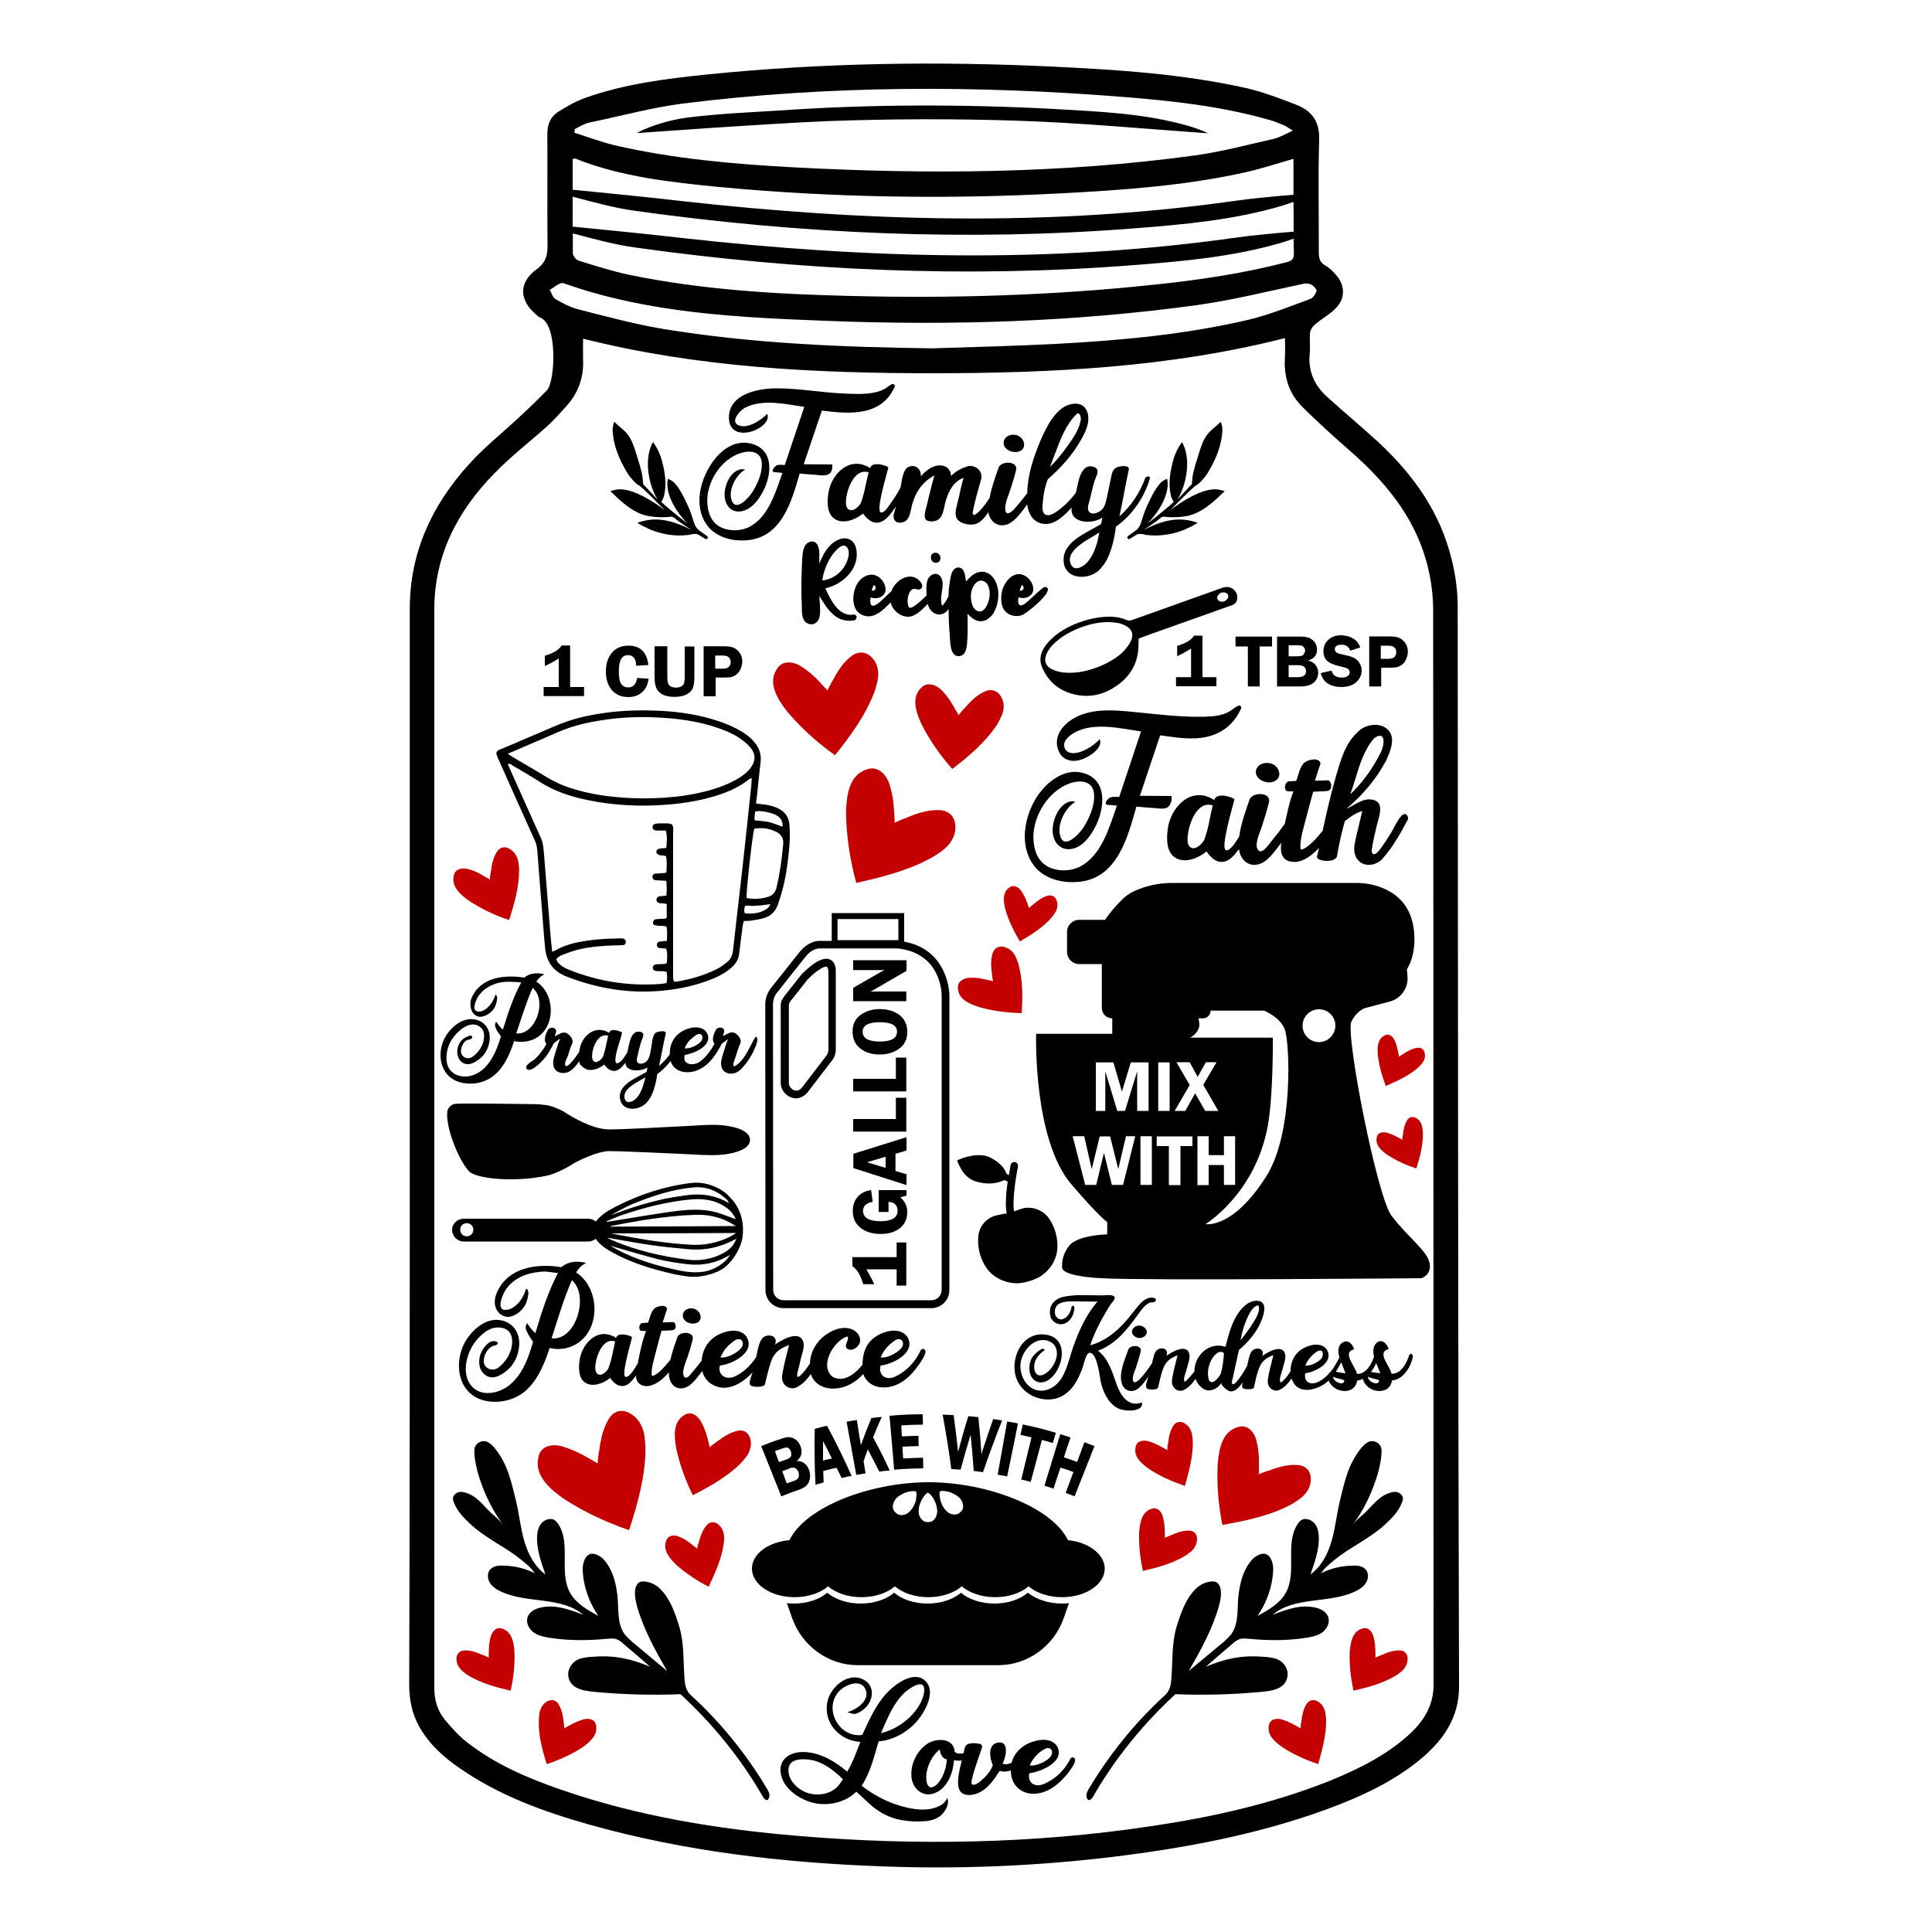
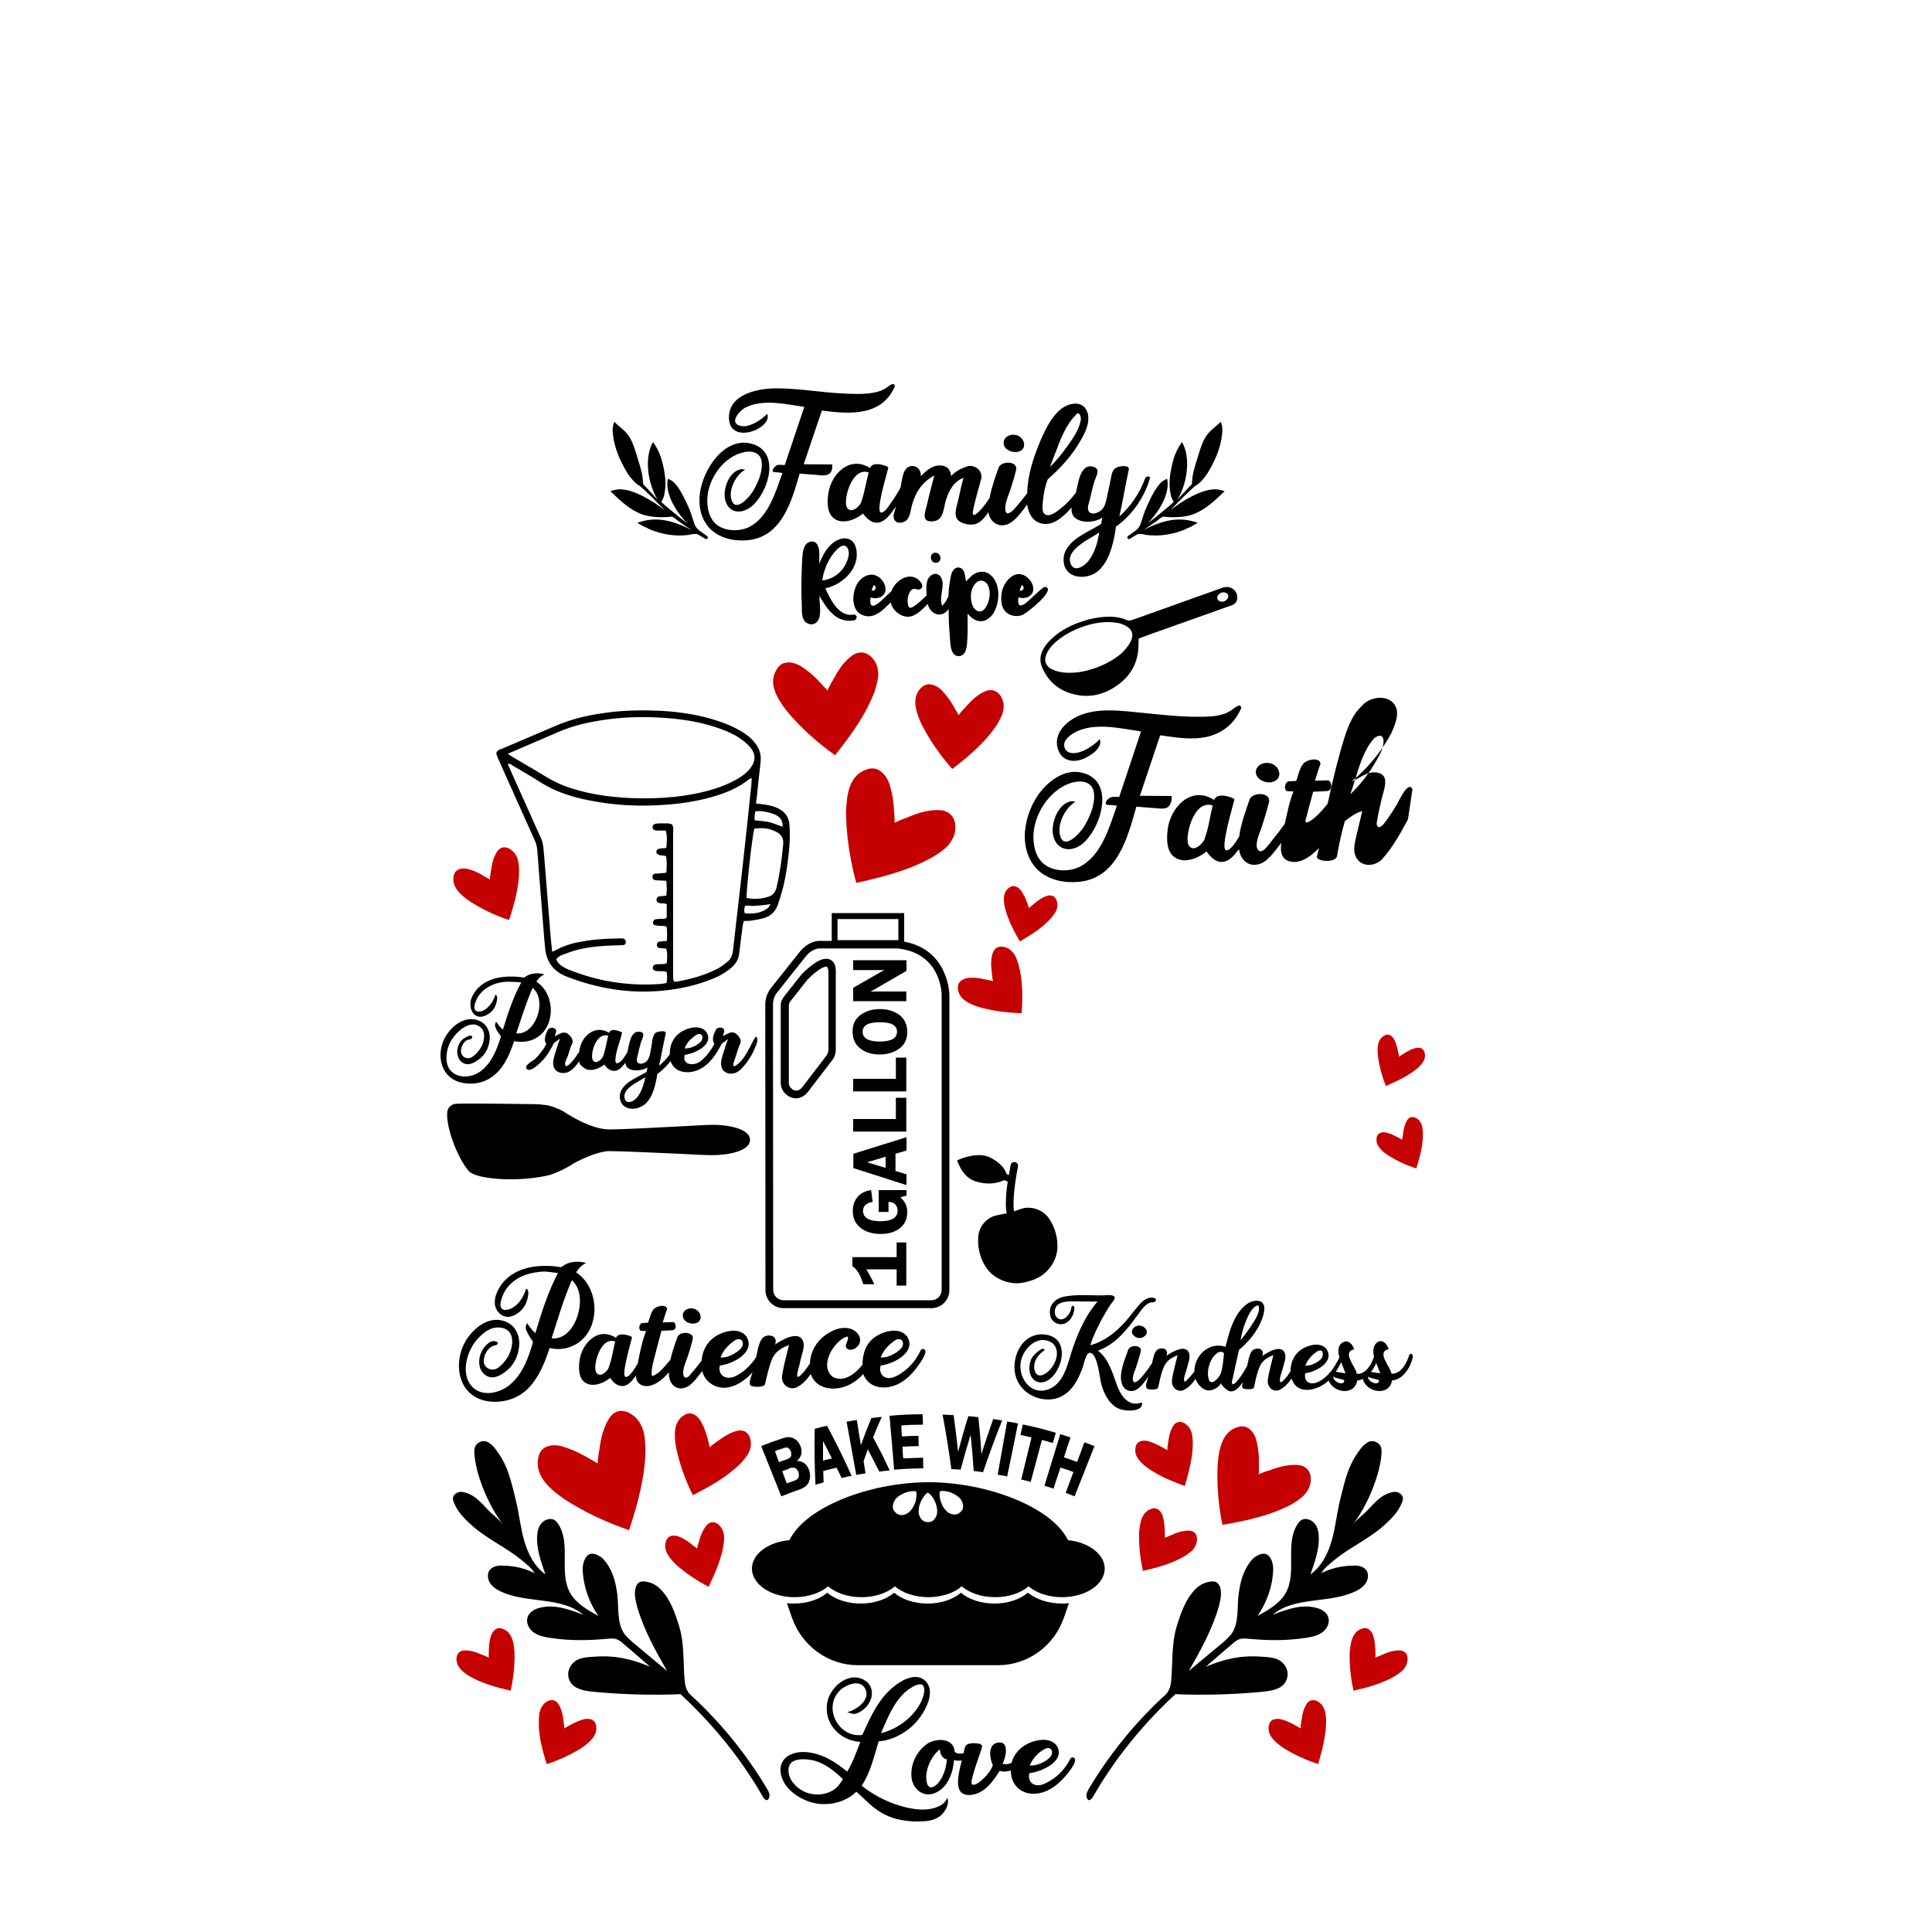
<svg xmlns="http://www.w3.org/2000/svg" version="1.1" id="Layer_1" x="0px" y="0px" width="1000px" height="1000px" viewBox="0 0 1000 1000" style="enable-background:new 0 0 1000 1000;" xml:space="preserve">
  <style type="text/css">
	.st0{fill:#C50000;}
</style>
  <g>
    <path d="M422.6,245.8c-2.9-0.2-5.8-0.4-8.7-0.7c-4.3,14.9-9.5,33.6-28.1,34.6c-6.7,0.4-14-1.4-18.7-6.5c-4.5-4.9-5.7-11.7-4.8-18.1   c1.6-11.9,12.5-29.3,26.8-25.4c15,4.1,8.8,24.5,0.4,32c-4.8,4.3-11.8,4.6-14-2.4c-1.8-5.6,1.8-15.8,8.5-16.5l1.7,0.3   c-4.6,2.5-8.6,10-7.2,15.2c2,7.6,9.4-1,11.2-4c2.6-4.3,4.9-9.6,4.6-14.7c-0.4-6-6-6.7-10.9-5.1c-10.3,3.2-17.8,15.1-17.3,25.6   c0.2,5,1.9,10.1,6.6,12.6c4.5,2.4,10.7,2.3,15.2,0c9.9-5.1,13.6-18.2,17.1-27.9c-1.5-0.2-3-0.4-4.5-0.4c-1.7-0.8,0.8-3.3,1.7-3.6   c1.1-0.4,2.8-0.1,4-0.1l10.1-30.1c-9.5-1.4-21.3-4.2-30.4,0.3c-3.1,1.5-9.1,8.3-2.3,9.6c4.4,0.9,10.7-3.3,13.5-6.3   c3.2,7.6-20.4,16.9-19.8,1.3c0.5-11.8,15.5-14.5,24.7-14.5c11.6,0,23.3,2.2,34.9,2.7c5.1,0.2,10.4,0.5,15.5-0.5   c2.3-0.4,4.4-1.2,6.3-2.4c1.1-0.7,4-3.6,4.5-0.9c-6.7,15.7-23.5,14.5-37.8,12.6l-9.4,27.8l14.7,0.1c0.3,1.4,0,2.9-0.7,4.1   C428.2,246.7,425.2,246,422.6,245.8z M525.4,234c7.3,0,5.4-9.1-1-9c-2.5,0-5.1,1.7-4.9,4.5C519.7,232.5,522.8,233.9,525.4,234z    M595.3,247.2c-2.7,9.9-9.3,19.5-17.7,25.4c-0.8,6.5-2.8,15.9-7.3,20.9c-5.3,7.4-19.9,7.2-19.8-3.9c0.1-9.5,12.3-14,19-18.1   c0.8-0.2,0.8-3,1-3.6c-4.9,3.6-17,3.2-15.8-5.2c-3.5,3.8-8.3,8.8-13.9,8.5c-5.7-0.3-8.5-4.9-9.1-10.1c-2.6,3.3-5.8,8.3-9.8,10.1   c-5,2.2-9.6-1-10.3-6.1c-1.9,2.8-4.5,6.2-8.2,6.4c-2.8,0.2-7.1-0.7-8.4-3.6c-1.1-2.7,0.5-6.9,1.1-9.6c0.8-3.7,1.6-7.4,2.6-11   c-5.1,2-7.4,6.4-9,11.3c-1.4,4.2-1.1,10.6-6.5,11.2c-6.8,0.8-4.3-4.7-3.3-9c1.1-4.9,2.4-9.8,3.7-14.7c-6.3,3.5-9.8,8.6-11.6,15.5   c-0.8,2.9-0.9,7.2-4.1,8.5c-3.4,1.3-5.9-0.3-5.3-3.9c0.4-1.4,0.8-2.7,1.1-4c-2.1,2.9-4.8,7.3-8.6,8.2c-3.6,0.8-6.5-1.9-8.4-4.6   c-3.7,3.1-10.3,5.8-14.8,2.7c-4.1-2.8-3.8-9.2-3.1-13.5c1.7-10.2,11.4-19.3,21.6-12.7c1-4.1,9.7-0.9,9.4-0.3   c-0.4,2.2-7.1,23.6-3.6,23.3c1.8,0,3.9-3.5,4.8-4.8c1.9-2.6,3.6-5.3,5.1-8.1c0.7-3,1-9.5,4.3-10.8c3.6-1.5,6.6,1.5,6.2,5   c2.5-2.9,6-5.8,10-5.7c3.4,0,5.5,2.2,5.7,5.5c2.2-2.5,5.5-4.1,8.6-5.1c3.8-0.8,7.5,2.1,7.1,6.1c-1.6,5.9-3.4,11.7-4.5,17.7   c-0.2,3.2,2.7,0.2,3.7-0.8c1.9-2,3.5-4.2,5-6.5c1-5.5,2.9-10.8,4.8-16.1c1.6-3.1,9.5-3.2,9,1.3c-0.9,3.7-2,7.3-3.2,10.9   c-0.9,2.8-2.6,6.4-2.5,9.4c0.2,4.6,3.5,1.5,5.1-0.3c2.2-2.5,4.3-5.1,6.3-7.7c0.1-9.1,3.2-18.6,6.7-26.9c3-7,8-17.7,16.3-19.3   c4.2-0.8,7.5,1,8.4,5.3c0.9,4.5-1.1,8.8-3.2,12.6c-4.6,8.3-10.5,14.9-17.6,21.1c-1.3,3.4-2.1,7-2.4,10.6c-0.2,2.1-1.1,6.6,1.3,7.7   c2.4,1.2,6-1.8,7.7-3.1c3-2.4,5.7-5.2,8-8.3c1.1-4.4,2.2-16.3,9.8-13.1c2.8,1.4,0.6,4.7-0.1,6.9c-1,3-1.6,6.1-2.4,9.3   c-0.4,1.8-1.9,5.1-0.5,6.8c1.7,1.9,5,0.4,6.5-1c1.9-1.8,2.2-4.4,2.8-6.8c0.7-3.1,1.3-6.3,2-9.5c0.6-2.7,0.7-4.9,3.6-5.9   c1.2-0.4,5.9-1.2,5.7,1.2c-1.8,8.1-3.1,16.3-4.9,24.4c6.2-5.6,10.5-12.1,13.4-19.9c0.5-0.6,1-0.8,1.5-0.8   C594.4,246.4,594.9,246.6,595.3,247.2z M543.5,241.7c3.3-3.3,6.3-7,9-10.8c2.7-3.8,5.9-8.3,6.8-13c0.6-1.5-0.6-5.7-2.4-3.2   c-5.2,5.2-8.1,12.8-10.6,19.6C545.2,237,544.3,239.4,543.5,241.7z M449.6,244.5c-6.4-2.1-10.1,6.2-11.2,11.1   c-0.4,2.1-1.4,6.7,0.9,8.1c2.3,1.4,5.3-1.5,6.3-3.4c0.8-2.2,1.5-4.7,2.1-7.5C448.3,250,448.9,247.3,449.6,244.5z M569,275.6   c-4.5,3.2-18.1,8.9-14.7,16.5c1.8,4,6.4,1.2,8.4-1c2.6-2.8,4.1-6.7,5.2-10.3C568.3,279,568.7,277.3,569,275.6z" />
-     <path d="M282,344.7v-5.3c4.5-1.3,7.4-3.1,8.7-5.3h4.4v21.5h7.2v4.7h-20.9v-4.7h7.8v-14.8C286.2,342.7,283.8,344,282,344.7z    M335.6,344.2l-6.3,0.4c-0.1-3.6-1.5-5.5-4.3-5.5c-3.2,0-4.7,2.8-4.7,8.4c0,3.2,0.4,5.4,1.3,6.6s2.1,1.7,3.6,1.7   c2.5,0,4-1.6,4.6-4.9l5.9,0.4c-0.4,3.1-1.5,5.4-3.5,7.1s-4.3,2.4-7.1,2.4c-3.4,0-6.2-1.2-8.3-3.5c-2.1-2.4-3.2-5.6-3.2-9.8   c0-3.9,1-7.1,3.1-9.6c2.1-2.5,4.9-3.7,8.5-3.7C331.3,334.1,334.8,337.5,335.6,344.2z M359.4,334.5v16.1c0,2.6-0.3,4.5-0.9,5.8   c-0.6,1.3-1.7,2.3-3.3,3.1c-1.6,0.8-3.6,1.2-6.1,1.2s-4.5-0.4-5.9-1.1c-1.5-0.7-2.6-1.8-3.3-3.1c-0.7-1.4-1.1-3.3-1.1-5.9v-16.1   h6.6v16.1c0,1.4,0.1,2.4,0.4,3.1c0.2,0.7,0.7,1.2,1.4,1.6c0.7,0.4,1.6,0.6,2.6,0.6c1.1,0,2.1-0.2,2.8-0.6c0.7-0.4,1.2-0.9,1.4-1.5   c0.2-0.6,0.4-1.7,0.4-3.1v-16.1H359.4z M370.4,350.8v9.6h-6.2v-25.9h10.2c2.3,0,4,0.2,5.2,0.7c1.2,0.5,2.3,1.4,3.2,2.6   c0.9,1.3,1.4,2.8,1.4,4.6c0,1.3-0.3,2.5-0.8,3.7c-0.5,1.2-1.2,2.2-2.1,2.9c-0.9,0.7-1.8,1.2-2.7,1.4s-2.2,0.3-4.1,0.3H370.4z    M370.2,346.1h3.9c1.5,0,2.6-0.3,3.2-1s0.9-1.5,0.9-2.4c0-1-0.3-1.9-1-2.5s-1.7-0.9-3.1-0.9h-3.9V346.1z" />
    <path d="M276.9,537.6c10.9-5.5,10.7-23.2,0.7-29.5c1.1-1.7,2.5-3,4.2-3.8c-3.7-0.9-7.3-0.8-10.5,1.7c-9.7-1.5-22.3-0.5-27.1,10.3   c-2,4.4,0.3,11.2,5.8,9.8c2.3-0.6,4.6-2.3,5.9-4.4c0.6-1,2.6-6.3,0.5-6.8c-1,3.6-4.4,8.5-8.3,8.7c-4.8,0.2-1.6-6.4-0.3-8.3   c2.4-3.3,5.8-5.3,9.6-6.4c4.3-1.2,8.1-0.7,12.4-0.4c-4.2,7.7-6.9,16-9.5,24.4c-1.5-1.1-3.5-4.1-3.5-4.1s-0.6,1.1-0.6,1.7   c0,0.8,0.4,1.6,0.7,2.3c0.6,1.3,1.6,2.4,2.4,3.6c-2.5,8.5-6.9,18.5-15.9,20.5c-4,0.9-8.8-0.1-11.1-4.1c-2-3.5-1.3-8.6,0.2-12.2   c2.2-5.4,10.9-14.2,16.6-8.5c2.4,2.4,1.5,7.1,0,9.8c-0.9,1.7-2.9,4.2-5.1,5.4c-2.4,1.3-5.4-0.4-5.4-3.2c0-1.4,0.5-2.9,1.3-4   c0.5-0.8,1.2-1.5,2.1-1.8c0.7-0.3,2.2-0.3,2.4-1.2c0.3-1.4-1.2-1.1-2-0.8c-1.8,0.7-3.4,1.7-4.4,3.4c-1,1.6-1.5,3.6-1.3,5.5   c0.2,2.5,1.7,4.7,3.9,5.4c2.5,0.8,5-0.6,7.1-2.1c3.2-2.3,5.2-5.8,5.7-9.9c0.7-5.5-2.3-9.9-7.5-10.9c-5.4-1.1-10.6,2.4-13.9,6.7   c-6.9,9-5,23.1,6.6,25.9c6.2,1.5,13,0.1,17.8-4.3c4.9-4.3,7.6-10.8,9.7-17.1C269.7,539.6,273.6,539.3,276.9,537.6z M267.2,534.9   c2.7-7.9,5.1-16,8.5-23.6C283.5,517.9,277.2,535.9,267.2,534.9z M391.7,537c-0.1-0.2-0.3-0.4-0.6-0.4c-3,4.8-5.2,11.4-9.9,14.7   c-2.8,2-1.3-1.9-0.8-3.3c1-2.7,1.6-5.6,2.9-8.2c0.7-2.1-1.8-4.8-3.4-5.3c-1.9-0.7-4.1,1.1-5.8,1.8c0.3-0.6,0.4-1.3,0.6-1.9   c1-2.7-2.9-3.3-4.1-1.5c-1,1.8-2.5,5.4-0.8,7.3c-1.8,3.5-4.5,7.2-7.7,9.4c-3,2.1-9.1,1.9-7.7-3.6c4.7-0.5,15.7-5.2,11.1-12   c-3.1-3.7-9.1-2.2-12.6-0.1c-4.1,2.4-6.4,6.8-6.2,11.8c-1.6,2.3-3.5,4.2-5.6,6c1.3-5.6,2.2-11.3,3.5-16.8c0.2-2-4.6-0.9-5.3-0.3   c-1.7,1.4-1.8,5.5-2.2,7.6c-0.5,2.3-0.7,5.5-2.5,7.2c-2,1.8-6,1.8-4.8-2c0.6-2.7,1.2-5.4,2-8c0.6-1.9,2.5-4.7-0.3-5.3   c-5.3-1.2-5.8,6.8-6.8,10.6c-1.1,1.7-2.5,4.3-4.3,5.3c-2,1.2-2-0.8-1.8-2.5c0.5-4.5,2.5-8.7,3.4-13.1c0.1-0.1-5.9-2.9-6.7,0.2   c-7.2-4.5-14.7,1.6-15.5,9.8c-0.7,1.1-6.4,9.7-7.3,6.8c-0.4-1.2,1.3-4.1,1.6-5.2c0.6-2,1.2-4.2,2.2-6.1c0.7-2.1-1.8-4.8-3.4-5.3   c-1.9-0.7-4.1,1.1-5.8,1.8c0.3-0.6,0.4-1.3,0.6-1.9c1-2.7-2.9-3.3-4.1-1.5c-1,1.8-2.5,5.4-0.8,7.3c-1.5,3-3.5,5.5-5.8,7.8   c-1,1-6.3,3.4-4.2,5.3c2,1.8,7.1-3.5,8.4-4.9c2.3-2.5,3.9-5.5,5.5-8.6c1.1-0.7,2.2-1.6,3.2-2.4c-0.9,2.4-1.7,4.8-2.4,7.2   c-0.6,2-1.6,4.8-1,7c0.6,3.2,4.1,4.2,6.7,3.5c3-0.8,5.1-3.8,6.9-6.3c-1.3,1.9,2.8,4.4,3.8,4.7c3,0.8,6.5-0.7,8.9-2.6   c1.2,1.8,3,3.4,5.2,3.3c2.5-0.1,4.2-2.4,5.7-4.2c0.3,5.2,8.6,4.4,11.4,2.4c-0.1,0.4-0.2,2.4-0.7,2.5c-4.5,2.7-14.7,6.3-13.5,13.7   c1.2,7.2,10.7,6.1,14.1,1.6c3.1-3.3,4.6-9.9,5.2-14.4c2.7-1.8,4.9-4.2,6.9-6.7c2.1,6.4,9.5,6.8,14.5,4.5c5.7-2.6,9.1-8,12-13.5   c1.1-0.7,2.2-1.6,3.2-2.4c-0.9,2.4-1.7,4.8-2.4,7.2c-0.6,2-1.6,4.8-1,7c0.5,2.7,3.1,3.9,5.5,3.7c2.6-0.2,4.6-2,6.2-4   c1.7-2,3.2-4.3,4.5-6.7C390.5,542.7,392.8,539.1,391.7,537z M357.2,538.2c1.1-1,2.2-1.9,3.5-2.7c2.8-1.3,3.8,1.8,1.9,3.8   c-1.8,1.9-5.7,3.7-8.3,3.3C355.2,540.7,356.2,539.2,357.2,538.2z M313.5,541.9c-0.4,2-0.9,3.7-1.5,5.2c-0.8,1.4-3.2,3.6-4.8,2.1   c-1.2-1.2-0.7-4-0.4-5.4c0.8-3.8,3.6-9.1,8-7.7C314.4,538,313.9,539.9,313.5,541.9z M333.1,561.2c-0.8,2.7-2.1,5.8-4.2,7.7   c-1.7,1.5-4.8,2.7-5.6-0.4c-1.3-5.3,7.7-8.8,10.7-10.9C333.8,558.8,333.5,560,333.1,561.2z" />
    <path d="M303,691.6c7.8-9.5,5.7-26.2-4.8-33c1.3-2.1,2.9-3.8,5.2-4.9c-4.7-1.2-9.1-0.9-12.9,2.2c-12.7-2.1-27.5,0.1-33.2,12.9   c-1.2,2.7-1.8,6-0.4,8.8c1.4,2.9,4.7,4.8,7.9,3.7c2.9-0.9,5.4-3,6.9-5.6c0.8-1.3,3.2-7.9,0.6-8.7c-1.1,4.3-4.8,10.1-9.7,10.9   c-6.6,1.2-2.3-8.4-0.6-10.7c2.6-3.7,6.4-6.2,10.8-7.6c2.5-0.8,5.2-1.2,7.8-1.4c2.8-0.2,5.4,0.5,8.2,0.7   c-5.2,9.9-8.5,20.5-11.7,31.1c-1.9-1.4-4.3-5.2-4.3-5.2s-0.7,1.4-0.7,2.2c-0.1,0.9,0.4,1.8,0.8,2.6c0.8,1.8,2,3.3,3,5   c-2.3,7.9-5.2,16.3-11.7,21.9c-6,5.2-16.8,7.2-21.4-0.9c-3.8-6.6-0.8-16.5,3.9-22c2.4-2.8,5.8-5.9,9.6-6.4c3.1-0.4,6.5,0.3,8,3.3   c1.7,3.4,0.5,8.4-1.3,11.6c-1,1.7-3,4.4-5.4,6c-3,2-7.2,0-7.2-3.5c0-2.2,0.8-4.4,2.3-6.1c0.7-0.8,1.5-1.5,2.6-1.9   c0.6-0.2,2.1-0.3,2.3-1.1c0.4-1.4-2.2-1.4-2.8-1.3c-1.4,0.3-2.6,1.4-3.5,2.4c-2.4,2.6-3.6,6.2-3.2,9.6c0.3,2.9,2.1,5.6,5.1,6.5   c3,0.9,6.1-1,8.4-2.7c4.3-3.2,6.6-8,7.1-13.2c0.6-6.2-2.5-12-9.2-13.4c-7.1-1.5-13.6,3.7-17.4,9c-8.2,11.6-6,31.7,12.3,33.1   c6.9,0.5,13.8-1.8,18.7-6.6c5.8-5.7,8.9-13.7,11.4-21.2C291.3,699.4,298.5,697.1,303,691.6z M298.9,681.2   c-1.8,5.6-6.4,12.3-13.4,11.5c3.3-10.1,6.2-20.3,10.5-30.1C301.1,667.2,300.8,675.3,298.9,681.2z M353.5,681.7   c-0.6-2.4,1.4-4.3,3.7-4.5c5.9-0.5,8,7.9,1.3,7.9C356.3,685,354.1,683.9,353.5,681.7z M478.5,698.5c-0.6-0.5-1.2-0.4-1.9,0.3   c-2.4,5.2-6.1,9.6-11.1,12.6c-2.1,1.2-4.6,2.5-7.1,1.6c-2.6-0.9-3.3-3.8-2.6-6.2c6.9-0.8,18.9-7.1,13.6-15.2   c-3.9-4.8-11.8-2.7-16.1,0.2c-5.2,3.4-6.8,8.8-6.9,14.6c-3.5,4.3-9.1,9.3-15.2,6.4c-7.5-5.6,0.2-18.6,7.1-21c1.8,0-0.7,3.9-0.5,5   c0.5,2.5,3.6,2.1,5.1,0.9c4.5-3.2,1.8-8.7-2.9-10c-5.1-1.4-10.8,1.4-14.5,4.7c-3.9,3.6-6.1,8.2-6.3,13.4c-1.1,1.6-2.2,3.2-3.5,4.7   c-0.3,0.3-2.9,3.3-3,1.7c-0.4-1,0.4-2.8,0.6-3.8c0.4-1.6,0.8-3.2,1.1-4.7c0.6-2.6,2.2-6.4,1.4-9.1c-2-6.6-11.5-0.9-14.7,1.4   c1.6-3.7-1.7-5.7-5.2-4.3c-3.1,1.3-3.8,7.9-4.5,10.7c-2.6,4.1-6.5,8-11.2,10.1c-4.5,1.9-8.8-0.7-7.6-5.7   c6.9-0.8,18.9-7.1,13.6-15.2c-3.5-4.4-10.4-2.9-14.7-0.6c-5,2.7-8,7.7-8.3,13.2c-1.7,2.3-3.5,4.5-5.4,6.7c-0.7,0.8-1.8,2.5-3.1,2.1   c-1-0.3-1.1-1.8-1.1-2.6c0.1-2.8,1.5-5.8,2.4-8.4c1-3,1.9-6,2.6-9.1c0.4-3.8-6.5-3.8-7.9-1.1c-1.4,4-2.8,7.9-3.7,12   c-1.7,2.1-3.5,4.2-5.5,6.1c-0.5,0.4-4.3,3.6-4.2,1.5c-0.2-3.6,1.2-7.6,2-11c1-3.9,2-7.7,3.1-11.6c1.6-0.1,3.2-0.1,4.7-0.2   c0.8-0.1,1.5,0,2.1-0.6c0.9-0.9,0.7-3.4-0.8-3.7l-5.4,0.2c0.8-2.3,1.4-4.6,2.3-6.9c-0.5-2.8-5.2-1.6-6.6-0.3   c-1.9,1.7-2.3,5.1-3.3,7.3l-2.6,0.2c-1.9-0.2-2.6,3.2-1.1,4c0.9,0.2,1.8,0,2.7,0.2c-2.1,5.2-3.2,11.2-4.3,16.7c-1,1.6-3.9,7-6.1,7   c-3,0.3,2.8-18.4,3.1-20.5c0.3-0.6-7.3-3.2-8.2,0.3c-9.6-6.2-18,3.2-19,12.1c-0.4,3.8-0.5,9.1,3.4,11.3c4,2.2,9.4-0.1,12.5-2.7   c1.4,2.1,3.7,4.4,6.6,4.2c3.1-0.2,5.1-3.3,6.8-5.4c-0.1,4.1,3.3,6.2,7.4,5.2c3.9-1,7.1-4,9.6-6.9c-0.2,4,1.9,8.7,6.8,8.3   c4.7-0.4,7.9-5.8,10.5-9c1.1,5.1,5.9,8.7,11.3,8.7c5.8-0.1,11.1-4,14.7-8c-0.4,1.5-2.2,5.5-1.1,6.7c1,1.1,7.4,1.3,7.6-0.7   c1-4.2,1.9-8.5,3.5-12.6c1.7-4.1,4.8-6,8.9-7.5c-1.3,5.2-2.8,10.6-3.6,15.9c-0.7,4.7,4.4,8.5,8.7,5.3c2.6-1.5,4.5-3.9,6.2-6.2   c1.7,5.4,6.9,7.8,12.4,7.5c5.9-0.3,10.9-3.3,14.7-7.5c2.9,7.8,12,8.4,18.6,4.9c3.4-1.8,6.3-4.6,8.6-7.6   C475.4,706.6,480.6,700.1,478.5,698.5z M459.4,697c1.3-1.3,2.7-2.5,4.3-3.5c1.5-0.7,3.2-0.5,3.6,1.3c0.5,1.7-0.8,3.2-2,4.2   c-2.3,1.9-6.3,4-9.5,3.6C456.9,700.1,458.1,698.3,459.4,697z M376.5,697c1.3-1.3,2.7-2.5,4.3-3.5c1.5-0.7,3.2-0.5,3.6,1.3   c0.5,1.7-0.8,3.2-2,4.2c-2.3,1.9-6.3,4-9.5,3.6C374,700.1,375.2,698.3,376.5,697z M316.8,701.7c-0.5,2.5-1.2,4.7-1.9,6.6   c-0.9,1.6-3.7,4.4-5.7,2.8c-1.7-1.4-1-5.2-0.6-7c0.9-4.1,4.1-11.7,9.8-9.8C317.9,696.7,317.4,699.2,316.8,701.7z" />
-     <path d="M598.1,418.3c-3.3-0.2-6.6-0.5-9.9-0.8c-4.5,15.8-9.8,36.8-29.4,38.9c-7.4,0.8-15.6-0.7-21.3-5.8c-5.5-5.1-7.5-12.6-7-19.9   c0.6-7.7,3.6-15.5,8.5-21.4c4.8-5.9,12.5-11.1,20.4-9.5c18,3.6,11,27.9,1.4,36.5c-5.6,5-13.5,4.5-15.6-3.5   c-1.6-6.1,2.3-17.3,9.6-18.1l1.9,0.3c-5.2,2.9-9.4,11.1-8.1,17c1.8,8.7,10.3-0.6,12.4-4c3-4.9,5.7-11.1,5.3-16.9   c-0.5-7-7.1-7.6-12.7-5.6c-11.1,4-19.1,17-18.7,28.6c0.2,5.6,2,11.4,7.2,14.3c5,2.8,11.8,2.7,16.8,0.2   c11.3-5.7,15.4-20.7,19.2-31.6c-1.7-0.2-3.4-0.4-5.1-0.4c-2-1,1-3.8,2.2-4c1.3-0.3,2.8-0.1,4.1-0.1l11.3-33.9   c-10.7-1.6-24.2-4.9-34.3,0.5c-2,1.1-4.5,3-5.3,5.2c-0.8,2.4,0.7,5,3.2,5.4c5,0.9,11.8-3.6,15-7.1c1.9,4.6-5.4,9-8.8,10.3   c-4.9,1.9-10.3,1-12.5-4.3c-3.7-9.2,5.1-16.5,12.8-19c9.6-3.2,20.2-1.6,30.1-0.7c9.7,1,19.4,2.1,29.1,2.1c4.5,0,9.4,0,13.7-1.5   c2.2-0.7,3.9-2,5.7-3.3c1.2-0.8,2.9-1.9,3.2,0.2c-3.2,7.7-9.4,13-17.5,14.9c-8.1,1.9-16.4,0.4-24.5-0.7l-10.5,31.3l16.3,0.1   c0.4,1.6,0,3.2-0.8,4.6C604,419.2,600.9,418.5,598.1,418.3z M656.7,405c3,0,6-1.8,5.4-5.2c-0.6-3.3-3.7-5.2-7-4.9   c-2.8,0.2-5.6,2.4-5,5.5C650.8,403.4,653.9,404.8,656.7,405z M728.7,424.2c-3.6,6.7-7.3,13.5-12.3,19.3c-3.9,5.5-12.9,6-15.1-1.3   c-1-3.3,0.3-7.4,1-10.6c0.9-3.9,1.9-7.8,2.8-11.8c-3.4,0.9-6.3,3.1-9,5.2c-1.7,6-3.1,12.2-4.1,18.3c-1.1,3.6-11.3,2.5-10.3-0.1   c0.3-1.4,0.7-2.8,1-4.3c-3.4,3.6-8.4,7.7-13.6,7.2c-5.8-0.5-6.6-5-5.9-9.9c-3,3.8-6.7,9.7-11.6,11.1c-5.5,1.6-9.7-2.5-10.3-7.8   c-2.2,2.7-4.6,6.3-8.5,6.6c-3.6,0.3-6.4-2.6-8.3-5.4c-4.2,3.5-11.4,6.5-16.4,3.1c-4.5-3-4.3-9.8-3.7-14.6   c1.5-11.6,12.3-22.8,24.1-15.1c1.2-4.6,10.8-1,10.4-0.3c-0.5,2.7-7.9,26.7-4,26.3c2.4,0,5.4-5.4,6.5-7.1c0.9-6.7,3.3-13.2,5.5-19.5   c1.8-3.5,10.6-3.6,10,1.4c-1.1,4.4-2.4,8.7-3.8,13.1c-0.9,2.7-3.8,8.7-2.2,11.5c1.9,3.6,5.8-2.4,7.1-4c2.5-3,4.8-6,7-9.1   c1.3-5.5,2.3-11.5,4.5-16.7c-1.1-0.3-2.3,0-3.4-0.2c-1.9-1.1-0.9-5.4,1.5-5.1l3.3-0.2c1.2-2.9,1.8-7.4,4.3-9.5   c1.8-1.5,7.7-3,8.3,0.6c-1.1,2.9-1.9,5.9-2.9,8.8l6.8-0.2c1.8,0.5,2.1,3.6,1,4.8c-0.7,0.8-1.5,0.7-2.5,0.8   c-2.1,0.1-4.1,0.2-6.2,0.3c-1.4,4.9-2.7,9.9-4,14.9c-1.1,4.4-2.8,9.4-2.6,14c-0.2,2.7,4.2-1,4.8-1.5c2.5-2.1,4.6-4.6,6.7-7.2   c2-9.2,4.1-18.5,6.7-27.5c2.2-7.7,4.8-17.5,10.9-23c3.5-4.4,11.6-6.1,16-2c4.6,4.4,1.3,11.4-0.7,16.1c-5.2,9.7-12.2,18-20.6,25   c3.3-1.4,6.6-4,10.1-4.7c2.5-0.5,6.2,0.1,7.1,2.9c1,3.2-0.9,7.8-1.6,10.9c-0.9,3.8-1.8,7.7-2.4,11.6c-0.3,1-0.1,3.5,1.7,2.7   c1.8-1,3.1-3.2,4.2-4.8c1.6-2.2,3-4.5,4.4-6.8c0.9-1.4,5.7-12.5,8.1-8C728.9,423,728.9,423.5,728.7,424.2z M698.9,411.1   c5.5-5.2,10.2-11.4,13.9-18.1c1.6-2.8,3.5-6.3,3.3-9.6c-0.2-3.6-3-2.9-5-1.1c-5.1,5.8-7.6,14.3-9.8,21.6   C700.5,406.5,699.7,408.9,698.9,411.1z M627.7,416.9c-7-2.4-11.1,6.7-12.3,12.1c-0.5,2.4-1.7,7.7,0.7,9.5c2.5,1.9,6.1-1.7,7.2-3.7   c0.9-2.5,1.7-5.3,2.4-8.5C626.3,423.1,627,419.9,627.7,416.9z" />
-     <path d="M609.3,339.6v-5.3c4.5-1.3,7.4-3.1,8.7-5.3h4.4v21.5h7.2v4.7h-20.9v-4.7h7.8v-14.8C613.4,337.6,611,338.9,609.3,339.6z    M658.4,329.5v5.1H652v20.7h-6.1v-20.7h-6.4v-5.1H658.4z M661,329.5h12c2.2,0,3.8,0.3,4.9,0.8c1.1,0.5,2,1.3,2.7,2.3   c0.7,1,1.1,2.2,1.1,3.6c0,2.9-1.6,4.8-4.7,5.7c1.8,0.4,3.1,1.2,4,2.4s1.3,2.5,1.3,3.9c0,1.9-0.7,3.6-2.2,5   c-1.5,1.4-3.8,2.1-7.1,2.1h-12V329.5z M667,334v5.7h4.6c1.7,0,2.7-0.3,3.2-1c0.4-0.7,0.7-1.3,0.7-1.9c0-0.7-0.2-1.2-0.5-1.7   c-0.4-0.5-0.8-0.8-1.2-0.9c-0.4-0.1-1.3-0.2-2.5-0.2H667z M667,344.3v6.2h4.6c1.6,0,2.7-0.3,3.4-0.8c0.7-0.6,1-1.3,1-2.3   c0-0.8-0.3-1.6-0.9-2.2s-1.7-0.9-3.1-0.9H667z M704.1,335.1l-5.2,1.7c-0.7-2-2.2-3.1-4.4-3.1c-2.4,0-3.6,0.8-3.6,2.3   c0,0.6,0.2,1.1,0.7,1.6c0.4,0.4,1.5,0.8,3,1.1c2.6,0.5,4.6,1.1,5.8,1.6c1.2,0.5,2.3,1.4,3.1,2.6s1.3,2.6,1.3,4   c0,2.3-0.9,4.4-2.7,6.1c-1.8,1.7-4.5,2.6-8,2.6c-2.6,0-4.9-0.6-6.8-1.8c-1.9-1.2-3.1-3-3.7-5.4l5.6-1.3c0.6,2.4,2.4,3.6,5.3,3.6   c1.4,0,2.4-0.3,3.1-0.8s1-1.2,1-1.9c0-0.8-0.3-1.3-0.9-1.8c-0.6-0.4-1.8-0.8-3.6-1.2c-3.3-0.7-5.6-1.6-7-2.8   c-1.4-1.2-2.1-2.9-2.1-5.2c0-2.3,0.8-4.2,2.5-5.8c1.7-1.6,3.9-2.4,6.8-2.4C699.4,329.1,702.6,331.1,704.1,335.1z M714.9,345.7v9.6   h-6.2v-25.9h10.2c2.3,0,4,0.2,5.2,0.7c1.2,0.5,2.3,1.4,3.2,2.6s1.4,2.8,1.4,4.6c0,1.3-0.3,2.5-0.8,3.7c-0.5,1.2-1.2,2.2-2.1,2.9   s-1.8,1.2-2.7,1.4c-0.9,0.2-2.2,0.3-4.1,0.3H714.9z M714.7,341h3.9c1.5,0,2.6-0.3,3.2-1c0.6-0.7,0.9-1.5,0.9-2.4c0-1-0.3-1.9-1-2.5   s-1.7-0.9-3.1-0.9h-3.9V341z" />
-     <path d="M739.9,653.6c-1.3-6.3-11.2-13.2-19.7-24.4c-7.4-9.7-24-94.2-20.7-100.5c3.2-6.1,7.3-7,7.3-7l12.6-3.3   c5.8-1.6,9.7-7.1,9.1-13.1l-0.3-3.6c0,0,5-7,3.7-19.7c-1.1-10.6-6.2-16.9-12.5-20.5c-5.3-3.1-11.4-4.5-17.5-4.5H607   c-5.9,0-11.7,1-17.2,3.1c-3.3,1.2-6.5,3-8.8,5.3c-6.5,6.5-9,10.7-9,10.7h-13.4c-3.5,0-6.3,2.8-6.3,6.3v10.3c0,3.5,2.8,6.3,6.3,6.3   h11.7v22.7c0,3,2.4,5.4,5.4,5.4v8h-39.4c0,0-1.7,54.8,18.4,78.1c13.9,16.2,18.4,19.4,18.4,19.4v6.3c0,0-15.5,0.3-19.8,6   c-4.3,5.7-3.5,10.7-3.5,10.7s-2.7,4.7,20,6c22.7,1.3,165.9,0,165.9,0S741.2,660,739.9,653.6z M599.5,549.9h5.9V575h-5.9V549.9z    M567.1,549.9h9.2l4.4,15.1l4.6-15.1h9.2V575h-5.9v-20.5l-6.3,20.5h-4l-6.2-20.5V575h-4.9V549.9z M581.3,613.3h-5.8l-4.1-16.6   l-4,16.6h-5.7l-6.5-25.2h6l3.5,15.4c0,0.1,0.1,0.3,0.2,0.8c0,0.2,0.1,0.4,0.2,0.8l4.1-16.9h5.4l4.2,16.9c0.1-0.3,0.2-0.8,0.4-1.6   l3.6-15.4h4.8L581.3,613.3z M596.2,613.3h-5.9v-25.2h5.9V613.3z M617.2,593.2H611v20.2h-6v-20.2h-6.3v-5h18.5V593.2z M618.6,565.9   l-5.1,9.1H608l7.8-13.4l-6.9-11.8h6.9l4.1,7.6l4.3-7.6h5.5l-6.9,11.7l7.8,13.5h-6.8L618.6,565.9z M619.8,613.3v-25.2h5.8v9.8h7.9   v-9.8h5.8v25.2h-5.8V603h-7.9v10.4H619.8z M655.4,608.9c-17.3,27.4-31.4,24.7-31.4,24.7s26.1-16,32.3-51.4   c2.8-16,2.5-45.1,2.5-45.1v0H616c0,0,3.1-1.5,4.4-4.7c0.9-2.2-0.1-5.3-0.1-5.3h2.3c2.2,0,4-1.8,4-4h27.7c0,0,8.3,3.3,10.7,9.7   C667.5,539.1,669.8,586.2,655.4,608.9z M682.7,539.4c-4.7,0-8.5-3.8-8.5-8.5c0-4.7,3.8-8.5,8.5-8.5c4.7,0,8.5,3.8,8.5,8.5   C691.1,535.6,687.3,539.4,682.7,539.4z" />
+     <path d="M598.1,418.3c-3.3-0.2-6.6-0.5-9.9-0.8c-4.5,15.8-9.8,36.8-29.4,38.9c-7.4,0.8-15.6-0.7-21.3-5.8c-5.5-5.1-7.5-12.6-7-19.9   c0.6-7.7,3.6-15.5,8.5-21.4c4.8-5.9,12.5-11.1,20.4-9.5c18,3.6,11,27.9,1.4,36.5c-5.6,5-13.5,4.5-15.6-3.5   c-1.6-6.1,2.3-17.3,9.6-18.1l1.9,0.3c-5.2,2.9-9.4,11.1-8.1,17c1.8,8.7,10.3-0.6,12.4-4c3-4.9,5.7-11.1,5.3-16.9   c-0.5-7-7.1-7.6-12.7-5.6c-11.1,4-19.1,17-18.7,28.6c0.2,5.6,2,11.4,7.2,14.3c5,2.8,11.8,2.7,16.8,0.2   c11.3-5.7,15.4-20.7,19.2-31.6c-1.7-0.2-3.4-0.4-5.1-0.4c-2-1,1-3.8,2.2-4c1.3-0.3,2.8-0.1,4.1-0.1l11.3-33.9   c-10.7-1.6-24.2-4.9-34.3,0.5c-2,1.1-4.5,3-5.3,5.2c-0.8,2.4,0.7,5,3.2,5.4c5,0.9,11.8-3.6,15-7.1c1.9,4.6-5.4,9-8.8,10.3   c-4.9,1.9-10.3,1-12.5-4.3c-3.7-9.2,5.1-16.5,12.8-19c9.6-3.2,20.2-1.6,30.1-0.7c9.7,1,19.4,2.1,29.1,2.1c4.5,0,9.4,0,13.7-1.5   c2.2-0.7,3.9-2,5.7-3.3c1.2-0.8,2.9-1.9,3.2,0.2c-3.2,7.7-9.4,13-17.5,14.9c-8.1,1.9-16.4,0.4-24.5-0.7l-10.5,31.3l16.3,0.1   c0.4,1.6,0,3.2-0.8,4.6C604,419.2,600.9,418.5,598.1,418.3z M656.7,405c3,0,6-1.8,5.4-5.2c-0.6-3.3-3.7-5.2-7-4.9   c-2.8,0.2-5.6,2.4-5,5.5C650.8,403.4,653.9,404.8,656.7,405z M728.7,424.2c-3.6,6.7-7.3,13.5-12.3,19.3c-3.9,5.5-12.9,6-15.1-1.3   c-1-3.3,0.3-7.4,1-10.6c0.9-3.9,1.9-7.8,2.8-11.8c-3.4,0.9-6.3,3.1-9,5.2c-1.7,6-3.1,12.2-4.1,18.3c-1.1,3.6-11.3,2.5-10.3-0.1   c0.3-1.4,0.7-2.8,1-4.3c-3.4,3.6-8.4,7.7-13.6,7.2c-5.8-0.5-6.6-5-5.9-9.9c-3,3.8-6.7,9.7-11.6,11.1c-5.5,1.6-9.7-2.5-10.3-7.8   c-2.2,2.7-4.6,6.3-8.5,6.6c-3.6,0.3-6.4-2.6-8.3-5.4c-4.2,3.5-11.4,6.5-16.4,3.1c-4.5-3-4.3-9.8-3.7-14.6   c1.5-11.6,12.3-22.8,24.1-15.1c1.2-4.6,10.8-1,10.4-0.3c-0.5,2.7-7.9,26.7-4,26.3c2.4,0,5.4-5.4,6.5-7.1c0.9-6.7,3.3-13.2,5.5-19.5   c1.8-3.5,10.6-3.6,10,1.4c-1.1,4.4-2.4,8.7-3.8,13.1c-0.9,2.7-3.8,8.7-2.2,11.5c1.9,3.6,5.8-2.4,7.1-4c2.5-3,4.8-6,7-9.1   c1.3-5.5,2.3-11.5,4.5-16.7c-1.1-0.3-2.3,0-3.4-0.2c-1.9-1.1-0.9-5.4,1.5-5.1l3.3-0.2c1.2-2.9,1.8-7.4,4.3-9.5   c1.8-1.5,7.7-3,8.3,0.6c-1.1,2.9-1.9,5.9-2.9,8.8l6.8-0.2c1.8,0.5,2.1,3.6,1,4.8c-0.7,0.8-1.5,0.7-2.5,0.8   c-2.1,0.1-4.1,0.2-6.2,0.3c-1.4,4.9-2.7,9.9-4,14.9c-0.2,2.7,4.2-1,4.8-1.5c2.5-2.1,4.6-4.6,6.7-7.2   c2-9.2,4.1-18.5,6.7-27.5c2.2-7.7,4.8-17.5,10.9-23c3.5-4.4,11.6-6.1,16-2c4.6,4.4,1.3,11.4-0.7,16.1c-5.2,9.7-12.2,18-20.6,25   c3.3-1.4,6.6-4,10.1-4.7c2.5-0.5,6.2,0.1,7.1,2.9c1,3.2-0.9,7.8-1.6,10.9c-0.9,3.8-1.8,7.7-2.4,11.6c-0.3,1-0.1,3.5,1.7,2.7   c1.8-1,3.1-3.2,4.2-4.8c1.6-2.2,3-4.5,4.4-6.8c0.9-1.4,5.7-12.5,8.1-8C728.9,423,728.9,423.5,728.7,424.2z M698.9,411.1   c5.5-5.2,10.2-11.4,13.9-18.1c1.6-2.8,3.5-6.3,3.3-9.6c-0.2-3.6-3-2.9-5-1.1c-5.1,5.8-7.6,14.3-9.8,21.6   C700.5,406.5,699.7,408.9,698.9,411.1z M627.7,416.9c-7-2.4-11.1,6.7-12.3,12.1c-0.5,2.4-1.7,7.7,0.7,9.5c2.5,1.9,6.1-1.7,7.2-3.7   c0.9-2.5,1.7-5.3,2.4-8.5C626.3,423.1,627,419.9,627.7,416.9z" />
    <path d="M591,725.9c1.3,4.7-8.2,5.1-12.4,3c-5.1-2.5-8-9.1-9-14.4c-0.4-2.2-1.9-15.4-6-14.2c-1.5,0.4-2.8,6.2-3.2,7.5   c-1.1,2.9-2.3,5.8-4,8.4c-3.5,5.4-8.7,8.7-15.4,8.1c-6-0.5-11.5-3.9-14.2-9.2c-5-9.9,1.3-26.1,14.4-24.3   c15.4,2.1,6.7,25.8-3.1,24.7c-2.1-0.2-3.8-1.7-4.6-3.6c-1.2-2.8-0.8-6.4,0.6-9.1c0.4-0.8,5.9-6.8,6.6-3.9c-2.8,1.8-5.1,4.5-5.4,7.9   c-0.2,3.1,1.2,6.3,4.8,4.7c5.3-2.4,9.7-11.5,4.9-16.1c-7.8-5.7-16.3,3.2-16.8,10.7c-0.6,8.5,6.4,16.8,15.4,12.6   c7.8-3.6,9.3-14.4,11.9-21.6c3-8.4,6.6-16.6,12.6-23.4c-3.7,0-7.4-0.1-11.1-0.1c-3.1,0-7.5-0.3-9.9,2.1c-1.3,1.6-1.4,3.6-0.7,5.4   c3,4.6,7.8-0.6,8.1-4.2c0.2-0.8,0.6-1.5,1.4-0.7c0.4,0.5,0.1,1.9,0,2.4c-0.3,1.7-1.1,3.4-2.3,4.7c-3,3.2-7.4,2.7-9.6-1   c-2-5.6,1.2-10.1,7-11.2c6.2-1.2,13.3-0.6,19.6-0.6c1.5,0,5.9-0.8,6.4,1.1c0.2,0.9-1.6,2.8-2.1,3.5c-0.9,1.4-1.8,2.8-2.6,4.2   c-3.2,5.4-6,11-8,17c7.2-1.9,13.1-6.6,18-12c2.5-2.8,4.7-5.9,7.2-8.8c2-2.3,5-4.8,8.3-3.5c1.2,0.6,0.1,2-0.8,2.1   c-3.3-0.4-5.7,3.3-7.4,5.5c-2,2.7-3.9,5.4-6.1,8c-4.1,4.9-9,9.3-15.2,11.5c5.3,4,7.3,10.8,9.4,16.7   C579.5,721.2,583.5,728.8,591,725.9z M591.9,686.8c-3.9-2.5-8.6,2.4-4.3,5.1C591.4,694.3,596.2,689.6,591.9,686.8z M731.2,702.7   c-1,4.8-5,11.5-10.7,11.8c-1.3,8.4-13.4,6.4-15.1-0.8c-1,0.5-2,0.8-2.9,0.8c-1.2,8-12.3,6.6-14.8,0.1c-5.3,5-16.2,8.1-19.2-1.1   c-1.4,2-3.1,4.1-5.2,5.3c-3.5,2.6-7.5-0.4-7.1-4.3c0.5-4.3,1.9-8.8,2.9-13.1c-3.1,1.2-5.6,2.7-7,5.8c-1.5,3.3-2.2,7.1-3,10.7   c-0.1,1.4-3.3,1.2-4.2,1.1c-2.6-0.3-2.1-1.4-1.6-3.6c-1.6,2.2-4.1,5.6-7.2,4.6c-0.8-0.3-4.6-3.1-3.8-4.3c-1.5,2.4-4.7,4.5-7.6,3.9   c-2.8-0.6-5-3.4-5.9-5.9c-1.4,2-3,4-5.1,5.2c-3.5,2.6-7.5-0.4-7.1-4.3c0.5-4.3,1.9-8.8,2.9-13.1c-3.1,1.2-5.6,2.7-7,5.8   c-1.5,3.3-2.2,7.1-3,10.7c-0.2,1.6-4.7,1.4-5.6,0.8c-1.7-1,0.1-4.6,0.5-6.2c-1.8,2.3-4,5.8-6.8,7c-3,1.2-5.9-0.3-6.9-3.3   c-1.8-5.6,1.6-12.8,3.4-18c1.2-2.2,6.7-2.3,6.4,0.9c-0.7,3-1.7,6-2.6,8.9c-0.5,1.5-2.5,5.6-1.1,7.1c1.8,2,8.4-8,9.5-9.6   c0.6-2.2,0.9-6,3.1-7.2c2.8-1.4,5.7,0.4,4.3,3.4c2.6-1.9,10.6-6.7,11.9-0.9c0.5,2.2-0.8,5.3-1.3,7.5c-0.4,1.7-1.9,4.9-1.3,6.6   c0.1,1.3,4.9-4.7,5.2-5.1c0-8.3,7.6-15.6,16.1-12.8c1.4-5.4,2.8-11.1,5.7-16c2.2-3.7,6.2-8.3,11.1-7.8c6,0.6,2.3,9.5,0.8,12.5   c-2.5,4.9-6.3,9.3-10.6,12.9c-0.7,3-1.3,5.9-2,8.9c-0.3,1.4-0.6,2.9-0.9,4.3c-0.1,0.8-1.1,3.5-0.7,4.2c0.8,1.4,2.7-1.4,3.4-2.2   c1.7-2.2,3.3-4.7,4.5-7.2c0.6-2.3,1-7,3.4-8.2c2.8-1.4,5.7,0.4,4.3,3.4c2.6-1.9,10.6-6.7,11.9-0.9c0.5,2.2-0.8,5.3-1.3,7.5   c-0.4,1.7-1.9,4.9-1.3,6.6c0.1,1.3,2.2-1.1,2.5-1.4c1.1-1.2,2-2.6,2.9-4c-0.1-4.5,1.9-8.8,5.7-11.3c3.6-2.3,9.8-4,12.9-0.1   c4.3,6.7-5.5,11.8-11,12.5c-0.7,2.9,0.9,5.5,4.1,5.2c2.9-0.2,6-2.8,8-4.8c0.2-0.5,0.5-0.9,1-1.1c1.6-1.9,3.5-5.3,4.6-7.5   c-0.9-2.7-1.1-6.4,2-7.9c2.9-1.4,4.8,1.3,5.6,3.7c-6.7,1.5,1,9.2,1.4,12.7c4.7,0.4,7.7-5.2,8.9-8.9c-0.6-2.4-0.7-5.5,1.5-7.3   c2.9-2.2,5.3,1,6.1,3.4c-6.7,1.5,1,9.2,1.4,12.7c4.9,0.4,8-5.6,9.1-9.4C730.4,699.7,731.5,701.2,731.2,702.7z M675.6,706.8   c2.6,0.4,6.2-1.5,8-3.2c1.7-1.6,1.7-5.9-1.7-4.2C679,701.3,676.9,703.7,675.6,706.8z M642.1,693.8c2.2-2.9,4.4-5.7,6.3-8.8   c1.6-2.5,4.1-6.3,3-9.3c-3,0-5.1,4.9-6.1,7.1C643.8,686.3,642.7,690,642.1,693.8z M633.3,700.2c-0.5-0.5-1.6-0.6-2.3-0.4   c-4.7,2.2-6.9,10.1-5.2,14.6c1.6,3.1,5.4-1.8,6-3.3c1.1-3.1,1.3-6.7,1.7-10C633.6,700.7,633.5,700.4,633.3,700.2z M695.8,714.4   c-1.9-0.8-4-0.9-5.8-1.8C690,715.2,695.8,717.8,695.8,714.4z M696.4,710.7c-0.7-1.9-1.5-3.7-2.2-5.6c-0.9,1.7-1.7,3.3-2.8,4.9   C691.8,710.1,696.7,711,696.4,710.7z M713.8,714.4c-1.9-0.8-4-0.9-5.8-1.8C708,715.2,713.8,717.8,713.8,714.4z M714.4,710.7   c-0.7-1.8-1.4-3.5-2.1-5.2c-0.7,1.7-1.6,3.2-2.7,4.6C710,710.1,714.7,711,714.4,710.7z" />
    <path d="M589.4,330.5c0,0.8-0.1,1.3-0.1,1.9c0.3,10.8-4.5,18.7-13.6,24c-6.3,3.7-13.1,4.7-20.1,2.9c-7.6-2-13.1-6.5-16.2-13.9   c-1.3-3-1.1-5.8,0.2-8.6c1-2.2,2.6-4.1,4.3-5.8c3.7-3.6,8.1-6.2,12.8-8.1c5.7-2.3,11.6-3.7,17.7-3.7c2.9,0,5.7,0.4,8.4,1.6   c1.2,0.6,2.3,0.5,3.5,0c15.4-5.5,30.8-11,46.2-16.5c1.2-0.4,2.3-0.6,3.6-0.4c3.2,0.8,5,3.7,4.1,6.8c-0.3,1.3-1.2,2-2.4,2.5   c-3.9,1.3-7.7,2.8-11.5,4.1c-10.6,3.8-21.2,7.5-31.8,11.3C592.6,329.3,591,329.9,589.4,330.5z M560.3,347.6   c5.4-1.1,10.4-3,15.1-5.8c2.5-1.5,4.8-3.1,6.7-5.3c1.2-1.4,2.4-2.9,3.2-4.6c1.7-3.6,0.6-6.4-3-8.2c-1.1-0.5-2.3-1-3.4-1.2   c-1.7-0.3-3.5-0.5-5.3-0.5c-5.5,0-10.7,1.3-15.8,3.4c-4.3,1.8-8.3,4.1-11.8,7.3c-1.7,1.6-3.2,3.3-4.2,5.5c-1.7,3.7-0.6,6.8,3.1,8.4   c1.8,0.8,3.7,1.3,5.7,1.5C554,348.4,557.2,348.2,560.3,347.6z M632.2,306.7c-0.3,0.2-1.1,0.6-1.6,1.2c-1.2,1.3-0.5,3.1,1.3,3.5   c1.6,0.3,3.3-0.7,3.8-2.3c0.2-0.7,0-1.3-0.5-1.8C634.4,306.6,633.6,306.5,632.2,306.7z" />
    <path d="M429.5,496.6c-4.1-1.7-10.1,3.2-14.5,7.6l-9,11.4c-1.7,2.3-1.9,3.4-1.9,4.8l0,40.2c0,3.1,2.2,6.2,5.3,7.4   c0.8,0.3,1.7,0.5,2.5,0.5c2.2,0,4.4-1.1,6.1-3.1l12.8-16.7c0.8-1,1.8-3,1.8-5.3v-39.8C432.8,499.9,431.7,497.5,429.5,496.6z    M428.8,543.4c0,1.2-0.6,2.3-0.9,2.8l-12.7,16.6c-0.9,1.1-2.4,2.2-4.2,1.5c-1.5-0.6-2.7-2.2-2.7-3.7l0-40.2c0-0.7,0-1,1-2.4   L418,507c5.2-5.3,9-7.1,10-6.6c0.3,0.1,0.8,0.9,0.8,3.3V543.4z M468,487.4v-14.8h-37.5V487l-5.7,0c-1-0.1-6.1-0.1-10.8,5.6   l-15.5,19.5l-0.1,0.2c-1.5,2.3-2.3,4.9-2.3,7.6h0l0.1,147.9c0,5.1,4.2,9.3,9.3,9.3h76.6c5.1,0,9.3-4.2,9.3-9.3V514.9   C491.4,514.7,491.1,491.6,468,487.4z M433.5,475.7H465v10.9h-31.5V475.7z M487.4,667.7c0,2.9-2.4,5.3-5.3,5.3h-76.6   c-2.9,0-5.3-2.4-5.3-5.3l-0.1-147.9l0,0c0-1.9,0.5-3.7,1.6-5.4l15.4-19.4c3.6-4.4,7.2-4.1,7.3-4.1l40.1,0   c22.5,2.3,22.9,23.1,22.9,24V667.7z" />
    <path d="M391.3,415.9c1.4,0.2,2.4,0.3,3.4,0.4c2.8,0.3,5.6,0.9,8.2,2.2c3.4,1.7,5.3,4.3,5.7,8.1c0.4,4.9,0.2,9.7-0.3,14.5   c-0.7,6.9-1.7,13.8-3.6,20.5c-0.6,2.3-1.4,4.5-2.1,6.7c-1.2,3.5-3.7,5.9-7.2,6.9c-2.1,0.6-4.3,1-6.5,1.3c-1.2,0.2-2.5,0.1-3.9,0.2   c-0.6,1.9-0.8,3.9-1,5.8c-0.5,3.7-1,7.4-1.4,11.1c-0.3,2.8-1.6,4.9-3.5,6.8c-2.4,2.2-5.1,3.9-8.1,5.3c-6.3,2.8-12.8,4.7-19.5,5.9   c-20.1,3.6-39.5,1.2-58.4-6.2c-6.6-2.6-10.1-7.4-10.9-14.2c-0.4-3.4-0.6-6.9-0.9-10.4c-1.1-13.6-2.2-27.2-3.2-40.8   c-0.2-2-0.7-3.9-1.6-5.7c-6.1-13.5-12.1-26.9-18.1-40.4c-0.5-1-0.9-2-1.3-3.1c-0.4-1.1,0-2,0.9-2.5c0.8-0.4,1.6-0.7,2.4-1   c9.1-3.9,18.2-7.8,27.4-11.7c7.2-3.1,14.8-5,22.5-6.2c11-1.8,22-2,33-1.4c9.6,0.6,19,2.1,28.1,5.1c4.1,1.3,8.1,3,11.9,5.2   c2.7,1.6,5.2,3.4,7.2,5.9c2.4,2.9,3.6,6.1,3.2,10c-0.7,5.9-1.3,11.8-1.9,17.8C391.6,413,391.5,414.2,391.3,415.9z M262.8,395.6   c0.1-0.1,0.2-0.1,0.3-0.2C263,395.4,262.9,395.5,262.8,395.6c0.2,0.3,0.4,0.6,0.5,1c5.6,12.6,11.3,25.1,16.9,37.7   c0.5,1.2,0.8,2.6,1,3.9c0.4,3.5,0.6,6.9,0.9,10.4c0.9,11.6,1.9,23.2,2.8,34.9c0.2,2.9,0.6,5.9,0.9,9.1c0.8-0.3,1.4-0.5,1.9-0.8   c3.1-1.8,6.6-3,10.1-3.8c7.7-1.7,15.5-2.2,23.3-2.3c0.5,0,1,0,1.5,0.1c0.8,0.2,1.5,1.1,1.3,2c-0.1,0.8-0.6,1.4-1.4,1.4   c-1.1,0.1-2.2,0.1-3.3,0.1c-6.7,0.2-13.4,0.6-19.9,2.2c-2.8,0.7-5.4,1.7-8.1,2.7c-1.2,0.5-2.5,1.1-3.3,2.4c0.3,0.4,0.4,0.9,0.7,1.3   c1.5,1.9,3.5,3.1,5.8,4c15.2,6.1,31,8.6,47.4,7.4c1.1-0.1,2.2-0.3,3.2-0.5c0.4-2.1,0.4-3.9,0-5.8c-0.6-0.1-1.1-0.2-1.6-0.3   c-1.2,0-2.5,0-3.7-0.1c-1.1-0.1-1.7-0.6-1.8-1.5c-0.1-1.1,0.6-1.8,1.8-2c0.9-0.1,1.7,0,2.6-0.1c0.9-0.1,2,0.3,2.9-0.8   c0-2.3,0.5-4.7-0.4-7.2c-1.2-0.1-2.3-0.2-3.4-0.3c-0.9-0.1-1.3-0.6-1.4-1.4c-0.1-0.9,0.4-1.8,1.3-1.9c1.2-0.2,2.4-0.3,3.9-0.4   c0-2.6,0.3-5-0.2-7.3c-1.3-0.7-2.6-0.4-3.8-0.5c-0.7-0.1-1.5-0.1-2.2-0.3c-0.8-0.2-1.2-0.9-1-1.7c0.1-0.5,0.6-1.2,1-1.3   c1.1-0.3,2.2-0.2,3.3-0.3c1-0.1,2,0.2,2.8-0.7c0-2.3,0-4.6,0-7c-0.6-0.1-1.1-0.3-1.6-0.3c-0.6-0.1-1.2,0-1.9-0.1   c-1.2-0.2-1.9-0.9-1.8-2c0.1-0.9,0.7-1.5,1.7-1.6c1.1-0.1,2.2-0.2,3.4-0.3c0.1-1.4,0.2-2.6,0.2-3.8c0-1.2-0.1-2.4-0.2-3.9   c-1.4-0.1-2.6-0.1-3.8-0.2c-0.7,0-1.5,0-2.2-0.2c-0.8-0.2-1.2-0.9-1.2-1.7c0-0.8,0.5-1.5,1.3-1.6c1.1-0.1,2.2-0.1,3.3-0.2   c0.8-0.1,1.6-0.2,2.6-0.3c0.2-3,0.4-5.8-0.2-8.6c-0.6-0.1-1.1-0.2-1.6-0.3c-0.6-0.1-1.3,0-1.8-0.2c-0.5-0.2-1.1-0.6-1.4-1   c-0.5-0.9,0.1-2.1,1.2-2.3c1.2-0.2,2.4-0.3,3.8-0.4c0.2-3.1,0.6-6-0.3-9c-1.5,0-2.9,0-4.2,0c-2.2,0-2.7-0.9-2.6-1.9   c0-1.2,0.9-1.7,2.8-1.8c1.7,0,3.5-0.1,5.2,0c0.7,0,1.4,0.3,2,0.5c1,1.5,0.6,3,0.6,4.5c0,21.8,0,43.7,0,65.5c0,3.1,0,6.2,0,9.3   c0,0.7,0.3,1.4,0.4,2.1c0.6,0,1,0,1.3,0c7.3-1.2,14.3-3.2,20.9-6.5c1.9-0.9,3.6-2.3,5.2-3.5c2-1.5,2.9-3.6,3.2-6.1   c1.7-14.9,3.4-29.8,5.1-44.7c1.5-13.7,3-27.4,4.4-41.1c0.1-1.1,0.1-2.2,0.2-3.4c-0.6,0.2-1,0.2-1.2,0.4c-5.8,4.7-12.6,7.4-19.7,9.4   c-7.5,2.1-15.3,3.3-23.1,3.9c-13.9,1.1-27.8,0.4-41.5-2.5c-8.7-1.8-17-4.6-24.5-9.5c-4.5-2.9-9.1-5.5-13.7-8.2   C264.7,395.7,263.8,395,262.8,395.6z M262.8,390.2c1.6,1,2.6,1.7,3.7,2.3c5.2,3.1,10.5,6.1,15.7,9.3c4.4,2.7,8.9,4.8,13.8,6.3   c10,3.2,20.3,4.5,30.8,5c7.6,0.3,15.1,0.1,22.7-0.7c7.9-0.9,15.7-2.4,23.2-5.1c3.6-1.3,7.1-2.9,10.4-5c2-1.3,3.8-2.8,5.3-4.7   c2.8-3.6,2.9-7.3-0.1-10.8c-1.5-1.8-3.4-3.3-5.3-4.6c-2.9-2.1-6.3-3.5-9.7-4.8c-9.4-3.5-19.1-5.1-29.1-5.8   c-9.8-0.7-19.6-0.6-29.3,0.7c-9,1.2-17.8,3-26.2,6.7c-7.5,3.2-15,6.5-22.5,9.7C265.1,389.1,264.3,389.5,262.8,390.2z M386.4,464.8   c3.9,0.8,7.6,0.5,11.2-0.6c2.3-0.7,3.7-2.3,4.3-4.7c1.8-7.5,2.8-15.1,3.5-22.7c0.2-2.6-0.8-4.6-3-5.9c-3.8-2.2-7.8-2.6-12-2   C389.2,433.7,386.2,461.6,386.4,464.8z M405.1,427.9c0.1-2.9-1-4.8-3.4-6c-2.7-1.3-5.6-1.9-8.6-2.1c-0.7,0-1.4,0.1-2.2,0.2   c-0.1,0.9-0.3,1.6-0.3,2.3c-0.1,0.7,0,1.4,0,2.3c2.6,0.3,5.1,0.4,7.4,0.9C400.4,426.1,402.6,427.1,405.1,427.9z M398.8,468   c-1.8,0.2-3.2,0.4-4.7,0.6c-1.4,0.1-2.7,0.2-4.1,0.3c-1.4,0.1-2.9-0.5-4.4,0.1c-0.4,1.3-0.6,2.4-0.1,3.7c3.4,0.4,6.5,0.1,9.5-1.2   C396.5,470.8,397.9,470,398.8,468z" />
    <path d="M662.3,873.5c-2.9,1.5-6.1,1.9-9.4,2.2c-14.9,1.4-29.7,1.8-44.5,1.2c-9.5,8.7-18.2,18.2-26.2,28.5c-4,5.1-7.5,10.2-11,15.6   c-1.8,2.7-3.4,5.5-5,8.2c-0.7,1.4-2.9,4.5-3.8,0.8c-0.3-1.3,0.4-2.8,1.1-4c10.3-17.3,23.2-33.4,38-47.2c1.3-1.2,2.6-2.2,3.3-3.7   c1.1-1.8,1.3-4.1,1.5-6.2c0.7-9,0.1-18.2,2.7-26.9c2.2-7.2,4.7-14.4,9.8-19.5c2-2,4.5-3.4,7.3-3.8c1.1-0.2,2.1-0.2,2.9,0   c1.6,0.5,2.5,2.2,2.8,3.9c0.5,3.1-0.2,6.1-1,9.1c-3.4,11.8-9.4,22.6-15.5,33.2c6-5,12-10,18-15c1.3-1.2,2.7-2.5,3.9-3.9   c4.3-5.8,3-13.8,3.9-20.8c0.9-6.9,2.6-13.2,7.3-18.3c1.1-1.2,3.7-2.6,5.3-2.7c3.9-0.3,5.5,4.9,5.3,8.7c-0.4,8.3-3.3,16.5-8.1,23.5   c5.5-3,11.5-6.4,14.6-11.9c5.9-10.6-0.4-24.9,5.8-35.1c0.6-1.1,1.5-2.2,2.6-2.8c2.1-1,5,0.1,6.5,1.9c1.6,1.9,2.1,4.4,2.2,6.8   c0.3,6.7-2.1,13.2-4.3,19.6c5.7-4.1,9.1-10.8,11-17.5c1.9-6.7,2.6-13.7,4.2-20.5c2.7-10.8,4.3-19.2,11.4-27.8   c0.9-1,1.9-1.9,2.9-2.5c3.2-1.9,7.4,0.5,7.3,4.3c0,0,0,0,0,0.1c-0.1,11.4-7.8,29.4-15.1,38.3c2.4-3,5.8-5.4,8.4-8.2   c3.1-3.3,6.3-7,10.9-8.4c1.4-0.5,2.9-0.7,4.1-0.3c1.2,0.4,2.5,1.4,2.7,2.8c0.2,0.8-0.1,1.8-0.5,2.6c-1.7,4.5-5,7.8-8.4,11   c-3.7,3.5-8,6.3-12.2,9c-4,2.5-8,4.9-11.7,7.6c-1.9,1.4-3.6,2.8-5.4,4.4c-0.9,0.7-1.7,1.6-2.5,2.4c-0.6,0.6-1.3,2-2,2.3   c5.2-2.7,11-4.1,16.9-4.1c2.4-0.2,4.9,0.2,6.5,1.9c1.4,1.4,1.5,3.6,0.9,5.5c-0.3,1-1,2-1.7,2.8c-1.3,1.4-3,2.4-4.7,3.2   c-13.5,6.3-31.2,2.4-42.6,12c7.3-2.8,15.1-5.6,22.5-3.6c2.7,0.6,5.4,2.2,6.3,4.8c1,3-0.7,6.2-3.2,8c-2.6,1.8-5.6,2.3-8.7,2.8   c-9.4,1.4-18.9,1.4-28.4,0.5c-1.9-0.1-3.7-0.5-5.6,0.1c-1.4,0.5-2.7,1.5-3.9,2.6c-4.5,3.8-9.1,7.8-13.6,11.7   c9.8-4.1,18.3-6,28.9-5.2c6.2,0.3,9.7,1,12.2,4.8C667.7,866.2,666.4,871.3,662.3,873.5C662.3,873.5,662.3,873.5,662.3,873.5z" />
    <path d="M298.3,873.5c2.9,1.5,6.1,1.9,9.4,2.2c14.9,1.4,29.7,1.8,44.5,1.2c9.5,8.7,18.2,18.2,26.2,28.5c4,5.1,7.5,10.2,11,15.6   c1.8,2.7,3.4,5.5,5,8.2c0.7,1.4,2.9,4.5,3.8,0.8c0.3-1.3-0.4-2.8-1.1-4c-10.3-17.3-23.2-33.4-38-47.2c-1.3-1.2-2.6-2.2-3.3-3.7   c-1.1-1.8-1.3-4.1-1.5-6.2c-0.7-9-0.1-18.2-2.7-26.9c-2.2-7.2-4.7-14.4-9.8-19.5c-2-2-4.5-3.4-7.3-3.8c-1.1-0.2-2.1-0.2-2.9,0   c-1.6,0.5-2.5,2.2-2.8,3.9c-0.5,3.1,0.2,6.1,1,9.1c3.4,11.8,9.4,22.6,15.5,33.2c-6-5-12-10-18-15c-1.3-1.2-2.7-2.5-3.9-3.9   c-4.3-5.8-3-13.8-3.9-20.8c-0.9-6.9-2.6-13.2-7.3-18.3c-1.1-1.2-3.7-2.6-5.3-2.7c-3.9-0.3-5.5,4.9-5.3,8.7   c0.4,8.3,3.3,16.5,8.1,23.5c-5.5-3-11.5-6.4-14.6-11.9c-5.9-10.6,0.4-24.9-5.8-35.1c-0.6-1.1-1.5-2.2-2.6-2.8c-2.1-1-5,0.1-6.5,1.9   c-1.6,1.9-2.1,4.4-2.2,6.8c-0.3,6.7,2.1,13.2,4.3,19.6c-5.7-4.1-9.1-10.8-11-17.5c-1.9-6.7-2.6-13.7-4.2-20.5   c-2.7-10.8-4.3-19.2-11.4-27.8c-0.9-1-1.9-1.9-2.9-2.5c-3.2-1.9-7.4,0.5-7.3,4.3c0,0,0,0,0,0.1c0.1,11.4,7.8,29.4,15.1,38.3   c-2.4-3-5.8-5.4-8.4-8.2c-3.1-3.3-6.3-7-10.9-8.4c-1.4-0.5-2.9-0.7-4.1-0.3c-1.2,0.4-2.5,1.4-2.7,2.8c-0.2,0.8,0.1,1.8,0.5,2.6   c1.7,4.5,5,7.8,8.4,11c3.7,3.5,8,6.3,12.2,9c4,2.5,8,4.9,11.7,7.6c1.9,1.4,3.6,2.8,5.4,4.4c0.9,0.7,1.7,1.6,2.5,2.4   c0.6,0.6,1.3,2,2,2.3c-5.2-2.7-11-4.1-16.9-4.1c-2.4-0.2-4.9,0.2-6.5,1.9c-1.4,1.4-1.5,3.6-0.9,5.5c0.3,1,1,2,1.7,2.8   c1.3,1.4,3,2.4,4.7,3.2c13.5,6.3,31.2,2.4,42.6,12c-7.3-2.8-15.1-5.6-22.5-3.6c-2.7,0.6-5.4,2.2-6.3,4.8c-1,3,0.7,6.2,3.2,8   c2.6,1.8,5.6,2.3,8.7,2.8c9.4,1.4,18.9,1.4,28.4,0.5c1.9-0.1,3.7-0.5,5.6,0.1c1.4,0.5,2.7,1.5,3.9,2.6c4.5,3.8,9.1,7.8,13.6,11.7   c-9.8-4.1-18.3-6-28.9-5.2c-6.2,0.3-9.7,1-12.2,4.8C292.8,866.2,294.2,871.3,298.3,873.5C298.3,873.5,298.3,873.5,298.3,873.5z" />
    <path class="st0" d="M325.6,792c-11.9-4.1-23.3-9.4-33.6-16.1c-7.4-5.2-15.6-12.2-13.3-21.7c1.2-6.5,8.3-7,13.1-5.3   c3.2,1,6.2,2.3,9.2,3.8c1.6,0.8,3.2,1.8,4.8,2.7c0.3,0.2,3.5,1.9,3.5,2.2c0.1-2.3,0.4-4.6,0.9-7c0.8-6.3,2.2-12.5,5.8-17.5   c5.6-6.5,13.4-0.3,15.4,3.8c2.4,4,2.4,8.4,2.7,12.6C334.1,763.8,330.2,778,325.6,792z M383.5,757.3c1.9-2.2,4.1-4.4,4.8-7.5   c1-3,0.2-9.8-5.7-9.4c-4.2,0.7-7.9,3.1-11.4,5.7c-1.4,1-2.7,1.9-3.9,3c0.1-0.2-0.6-2.5-0.6-2.8c-0.3-1.2-0.7-2.5-1-3.7   c-0.7-2.2-1.5-4.3-2.6-6.3c-1.5-3.1-5.2-6.4-9-3.8c-5.8,3.5-5.2,10.9-4.1,17.1c1.8,8.3,4.7,16.5,8.6,24.3   C367.7,769.3,376.5,764.3,383.5,757.3z M268.7,450.3c-0.2-2.6-0.2-5.3-1.7-7.7c-1.3-2.5-6-6.3-9.4-2.3c-2.2,3.1-3,6.8-3.5,10.7   c-0.3,1.5-0.5,2.9-0.6,4.3c0-0.2-2-1.2-2.1-1.3c-1-0.6-2-1.1-2.9-1.7c-1.8-1-3.6-1.8-5.6-2.3c-2.9-1-7.3-0.7-8,3.2   c-1.4,5.8,3.6,10.1,8.1,13.2c6.3,4.1,13.2,7.4,20.5,9.8C266.3,467.6,268.7,459,268.7,450.3z M733.8,552.8c1.3-1.3,2.7-2.5,3.4-4.4   c0.8-1.8,0.6-6.1-3.1-6.1c-2.7,0.2-5.1,1.5-7.4,3c-0.9,0.5-1.8,1.1-2.6,1.7c0.1-0.1-0.2-1.6-0.3-1.8c-0.1-0.8-0.3-1.6-0.5-2.3   c-0.3-1.4-0.7-2.8-1.3-4.1c-0.8-2-2.9-4.3-5.4-2.8c-3.8,1.9-3.8,6.6-3.4,10.5c0.7,5.3,2.1,10.5,4.1,15.6   C723.3,559.5,729.1,556.8,733.8,552.8z M736.5,586.4c-0.2-1.8-0.2-3.7-1.2-5.4c-0.9-1.8-4.3-4.4-6.7-1.6c-1.5,2.2-2.1,4.9-2.4,7.6   c-0.2,1.1-0.3,2-0.4,3c0-0.1-1.4-0.9-1.5-0.9c-0.7-0.4-1.4-0.8-2.1-1.1c-1.3-0.7-2.6-1.2-4-1.6c-2.1-0.7-5.1-0.5-5.6,2.3   c-0.9,4.1,2.6,7.1,5.9,9.3c4.5,2.9,9.4,5.1,14.6,6.8C735,598.7,736.6,592.6,736.5,586.4z M617.4,746.3c-0.2-2.3-0.2-4.6-1.5-6.8   c-1.1-2.2-5.3-5.5-8.3-2c-1.9,2.7-2.6,6.1-3,9.4c-0.3,1.3-0.4,2.5-0.4,3.8c0-0.2-1.7-1.1-1.9-1.2c-0.9-0.5-1.8-1-2.6-1.4   c-1.6-0.8-3.2-1.5-4.9-2c-2.6-0.9-6.4-0.6-7,2.9c-1.2,5.1,3.3,8.8,7.3,11.6c5.6,3.6,11.7,6.3,18.2,8.5   C615.4,761.6,617.5,754,617.4,746.3z M686.4,890.3c-0.2-2.3-0.2-4.6-1.5-6.8c-1.1-2.2-5.3-5.5-8.3-2c-1.9,2.7-2.6,6.1-3,9.4   c-0.3,1.3-0.4,2.5-0.4,3.8c0-0.2-1.7-1.1-1.9-1.2c-0.9-0.5-1.8-1-2.6-1.4c-1.6-0.8-3.2-1.5-4.9-2c-2.6-0.9-6.4-0.6-7,2.9   c-1.2,5.1,3.3,8.8,7.3,11.6c5.6,3.6,11.7,6.3,18.2,8.5C684.4,905.6,686.5,898,686.4,890.3z M613.6,805.2c1.8-1.3,3.9-2.5,5-4.8   c1.3-2.1,2-7.4-2.5-8.1c-3.3-0.3-6.5,0.8-9.7,2.2c-1.3,0.5-2.4,1-3.5,1.5c0.1-0.1,0-2,0-2.2c0-1,0-2-0.1-3   c-0.1-1.8-0.3-3.5-0.8-5.3c-0.5-2.7-2.8-5.8-6.1-4.5c-5,1.6-5.9,7.3-6.3,12.2c-0.2,6.6,0.5,13.3,2,19.9   C599.4,811.3,607,809.2,613.6,805.2z M722.6,867.2c1.8-1.3,3.9-2.5,5-4.8c1.3-2.1,2-7.4-2.5-8.1c-3.3-0.3-6.5,0.8-9.7,2.2   c-1.3,0.5-2.4,1-3.5,1.5c0.1-0.1,0-2,0-2.2c0-1,0-2-0.1-3c-0.1-1.8-0.3-3.5-0.8-5.3c-0.5-2.7-2.8-5.8-6.1-4.5   c-5,1.6-5.9,7.3-6.3,12.2c-0.2,6.6,0.5,13.3,2,19.9C708.4,873.3,716,871.2,722.6,867.2z M283,913.1c6.4-2.1,12.6-4.9,18.2-8.5   c4-2.8,8.4-6.5,7.3-11.6c-0.6-3.5-4.4-3.8-7-2.9c-1.7,0.5-3.3,1.2-4.9,2c-0.8,0.4-1.7,0.9-2.6,1.4c-0.2,0.1-1.9,1-1.9,1.2   c-0.1-1.2-0.2-2.5-0.4-3.8c-0.4-3.4-1.1-6.7-3-9.4c-3-3.5-7.2-0.3-8.3,2c-1.3,2.1-1.4,4.5-1.5,6.8C278.6,898,280.6,905.6,283,913.1   z M264.3,875.1c1.5-6.6,2.2-13.3,2-19.9c-0.3-4.9-1.3-10.6-6.3-12.2c-3.3-1.3-5.5,1.9-6.1,4.5c-0.5,1.7-0.7,3.5-0.8,5.3   c-0.1,1-0.1,2-0.1,3c0,0.2-0.1,2.1,0,2.2c-1.1-0.6-2.2-1.1-3.5-1.5c-3.1-1.4-6.3-2.5-9.7-2.2c-4.5,0.8-3.9,6-2.5,8.1   c1.2,2.2,3.2,3.5,5,4.8C249,871.2,256.6,873.3,264.3,875.1z M374.6,799.1c0.2-2.3,0.5-4.6-0.5-6.9c-0.8-2.4-4.4-6.2-7.9-3.2   c-2.3,2.4-3.5,5.6-4.4,8.9c-0.5,1.3-0.8,2.5-1,3.7c0-0.2-1.5-1.3-1.7-1.4c-0.8-0.6-1.6-1.2-2.3-1.8c-1.5-1.1-2.9-2-4.6-2.7   c-2.4-1.3-6.2-1.6-7.4,1.8c-1.9,4.9,1.9,9.2,5.4,12.6c5,4.4,10.6,8.1,16.6,11.2C370.3,813.9,373.5,806.7,374.6,799.1z M527.1,498.9   c-0.8-2.3-1.5-4.8-3.6-6.7c-1.8-2-7.3-4.1-9.5,0.6c-1.3,3.5-1.1,7.2-0.6,11c0.1,1.5,0.3,2.8,0.6,4.1c-0.1-0.2-2.2-0.6-2.4-0.6   c-1.1-0.2-2.2-0.5-3.2-0.7c-2-0.4-3.9-0.6-5.9-0.5c-3-0.1-7,1.5-6.7,5.3c0.2,5.8,6,8.3,11.1,9.9c7,2,14.4,2.9,21.9,3.1   C529.4,515.7,529.4,507,527.1,498.9z M544.3,474.9c1.2-1.6,2.6-3.1,2.9-5.3c0.5-2.1-0.4-6.7-4.5-6.1c-2.9,0.7-5.3,2.4-7.6,4.4   c-1,0.7-1.8,1.4-2.5,2.2c0.1-0.1-0.6-1.7-0.6-1.9c-0.3-0.8-0.6-1.7-0.9-2.4c-0.6-1.5-1.3-2.8-2.2-4.2c-1.2-2.1-4-4.1-6.5-2.2   c-3.8,2.6-3,7.6-1.9,11.8c1.7,5.6,4.3,10.9,7.4,16.1C534,483.7,539.9,480,544.3,474.9z M668.4,778.7c3-1.9,6.3-3.7,8.3-7.1   c2.3-3.2,3.5-11.5-3.8-13.2c-5.3-0.7-10.6,0.7-15.7,2.6c-2.1,0.6-3.9,1.3-5.7,2.1c0.2-0.2,0.1-3.2,0.1-3.5c0-1.6,0-3.2,0-4.7   c-0.1-2.9-0.4-5.6-1.1-8.5c-0.8-4.3-4.2-9.5-9.6-7.8c-8.1,2.1-9.9,11-10.6,18.8c-0.6,10.5,0.3,21.3,2.4,31.9   C645.3,787.1,657.7,784.4,668.4,778.7z M452.8,357.6c1-3.6,2.4-7.3,1.5-11.3c-0.5-4.1-5.5-11.3-12.5-7.5c-4.8,3.2-7.9,8-10.6,13.1   c-1.2,1.9-2.1,3.8-3,5.6c0.1-0.3-2.2-2.6-2.4-2.8c-1.1-1.2-2.3-2.5-3.4-3.6c-2.2-2.1-4.4-4-7-5.7c-3.7-2.7-10.2-4.3-13.2,0.8   c-5,7.3,0.1,15.4,5.1,21.9c7.1,8.5,15.5,16.1,24.9,22.8C440.6,380.4,448.4,369.6,452.8,357.6z M516.1,375c1.5-2.8,3.3-5.5,3.4-9   c0.3-3.4-2.4-10.3-8.8-8.5c-4.5,1.7-8,5.1-11.1,8.7c-1.3,1.3-2.5,2.7-3.5,4c0.1-0.2-1.3-2.5-1.5-2.8c-0.7-1.2-1.4-2.5-2.1-3.6   c-1.4-2.2-2.8-4.1-4.6-6c-2.5-2.9-7.5-5.4-11-1.9c-5.4,5-2.8,12.6,0,18.8c4.2,8.3,9.6,16.1,16,23.3   C501.8,391.2,510.3,383.9,516.1,375z M483.8,443c3.4-2.3,7.1-4.5,9.1-8.6c2.4-3.8,3.2-13.5-5.4-15c-6.3-0.6-12.3,1.3-18.1,3.8   c-2.4,0.8-4.4,1.7-6.4,2.7c0.2-0.2-0.1-3.7-0.1-4.1c-0.1-1.8-0.2-3.7-0.4-5.4c-0.3-3.3-0.9-6.5-1.9-9.7c-1.2-4.9-5.7-10.7-11.8-8.5   c-9.3,2.8-10.6,13.2-10.9,22.1c0.1,12.1,2,24.5,5.3,36.7C457.6,453.8,471.8,450.1,483.8,443z" />
-     <path d="M754.5,314.2c0-8.2-1.1-16.6-3.1-24.5c-5.8-24.2-19.6-43.7-37.6-60.5c-8.9-8.2-18.2-15.9-27-23.9   c-6.4-5.8-9.8-13.1-8.9-22.2c0.4-3.5-0.2-7.3,0.2-10.9c0.1-1.5,1.3-3.2,2.5-4.2c3.4-3,7.7-5.2,10.9-8.6c4.9-4.9,4.7-11.7,0.2-16.9   c-1.8-2-3.5-3.9-5.8-5.1c-2.8-1.7-3.3-3.7-3.3-6.8c0.1-19.4-0.4-38.9,0.2-58.3c0.3-9.3-3.7-14.8-11.4-17.9   c-8.5-3.3-17-6.6-25.9-8.7c-33-7.4-66.6-9.6-100.3-11.2c-60-2.9-119.9-2-179.7,4.1c-21.3,2.2-42.5,4.9-62.7,12.1   c-4.9,1.8-9.5,4.4-13.9,7.2c-4.1,2.6-5.6,6.6-5.6,11.5c0.1,19.1-0.1,38.1,0.1,57.1c0.1,5.5-0.8,9.4-5.8,13c-9.3,6.8-8.9,16,0,23.4   c0.6,0.5,1.1,1.1,1.8,1.4c9.5,3.1,7.9,33.4,3.7,37.7c-4.9,5.1-10.1,10-15.3,14.8c-8.3,7.7-17.2,14.8-24.8,23.2   c-19.3,21.2-30.9,45.8-30.9,75.1c0,92.7,0,185.3,0,278.1c0,93,0,185.9-0.3,278.8c0,7.7,1.4,14.9,5.2,21.7   c5.2,9.2,12.9,16.1,21.5,21.9c20.2,13.9,42.9,22.1,66.1,28.7c50.4,14.2,101.9,20,154,21.8c39.2,1.4,78.4-0.3,117.5-5   c37.5-4.6,74.6-11.5,110.3-24.5c17.9-6.6,35.3-14.5,50-27c11.2-9.7,18.8-21,18.8-36.7C754.6,686.3,754.7,500.3,754.5,314.2z    M669.7,131c0.1,3-0.9,4-3.7,4.7c-22.7,5.9-45.8,9.3-69.1,11.7c-51.8,5.5-103.8,7.1-155.8,5.8c-38.7-0.9-77.4-3.1-115.6-11   c-8.9-1.9-17.3-4.6-26-7.3c-1.4-0.4-3-2.6-3-3.9c0-0.9,0-4.9,0-10.2c10.6,2.8,21.4,5.8,32.2,7.3c85.8,12,171.8,15.9,258.4,9.1   c25.8-2,51.5-4.3,76.6-11.7c2-0.6,4-1.3,5.9-2C669.6,127.6,669.7,130.3,669.7,131z M669.6,119.9c-10.4,0.9-21,1.8-31.4,3.3   c-95,13.3-190.1,10.6-285.1,0c-18.8-2.2-37.7-4-56.7-5.9c0-4.8,0-10.3,0-15.5c10.6,2.8,21.4,5.8,32.2,7.3   c85.8,12,171.8,15.9,258.4,9.1c25.8-2,51.5-4.3,76.6-11.7c2-0.6,3.9-1.3,5.9-2C669.6,109.7,669.6,115.3,669.6,119.9z M297.5,66.8   c2.7-1.3,5.2-3,8.2-3.5c15.9-3.3,31.6-7.6,47.7-9.7c76-9.5,152-9.5,228.3-3.4C607,52.2,632.2,55,656.8,62c2.8,0.7,5.4,1.9,8.1,3   c1.1,0.5,2.2,1.4,4.3,2.6c-3.8,1.8-6.8,3.5-10,4.3c-13.4,3-26.8,6.6-40.4,8.5c-69.2,9.5-138.7,9.9-208.3,6.2   c-31-1.7-62-4.4-92.3-11.4c-7.1-1.7-13.9-4.3-20.9-6.5C297.4,68.1,297.5,67.5,297.5,66.8z M297.8,82.1   c23.9,9.5,49.3,12.2,74.5,14.7c58.6,5.5,117.5,6.4,176.3,3.3c32.3-1.7,64.6-3.9,96.4-11c8.2-1.9,16.2-4.5,24.5-6.9   c0,1.7,0,9.6,0,18.6c-10.4,0.9-21,1.8-31.3,3.3c-95,13.3-190.1,10.6-285.1,0c-18.8-2.2-37.8-4-56.7-5.9c0-7.8,0-14.4,0-15.9   C297,82.2,297.5,82,297.8,82.1z M284.5,150c2.5-1.3,5.4-4.1,7.2-3.4c44.3,15.7,90.7,17.7,137,19.5c64.1,2.5,128.1,0.5,191.7-8.3   c18.2-2.6,36.2-7.1,54.2-10.9c3.3-0.7,5.5,0.8,6.8,3.2c0.4,0.8-1.7,4.1-3.1,4.6c-10.7,3.9-21.4,8.3-32.5,10.9   c-32.6,7.6-65.8,10.6-99.2,12.4c-21.4,1.1-42.7,1.6-64,2.3c-46.9-0.6-93.6-2.5-139.7-10.1c-14.7-2.5-29.2-6.4-43.6-10.1   c-4.1-1-8.1-3.2-11.8-5.3C286,153.9,285.5,151.6,284.5,150z M728.9,898.2c-11.8,10.6-25.9,17.5-40.5,23.5   c-30.1,12-61.3,18.9-93.1,23.6c-60.3,9-120.9,10.1-181.7,5c-42.1-3.5-83.6-10.2-123.6-24.1c-17-5.9-33.6-13-48-24.2   c-4.3-3.3-8.1-7.5-11.6-11.7c-3.9-4.7-5.6-10.2-5.6-16.6c0-186,0-372.2,0-558.2c0-28,11.9-50.8,30.9-70.3   c8.7-9,18.6-16.6,27.9-24.9c3.4-3.2,6.5-6.7,9.6-10.1c6.1-6.8,9-14.8,8.6-23.9c-0.1-3.5,0-7.2,0-11c60,15.1,120.8,17.9,181.9,17.9   c60.9-0.1,121.7-3,181.4-18.2c0,3.8,0.2,7.6-0.1,11.4c-0.3,9.3,2.4,17.4,8.8,23.9c8.7,8.7,17.7,16.7,26.8,24.7   c18.5,16.5,33.3,35.4,38.8,60c1.6,6.9,2.4,14.1,2.4,21.2c0.2,185.4,0.1,371,0.2,556.5C741.8,883.4,736.5,891.4,728.9,898.2z    M332.7,67.3c7.7-3.4,16-5.6,24.3-6.6c16.2-1.9,28.4-2.4,46.3-3.5c47.5-3.3,95-3.3,142.4-0.8c23.4,1.4,46.7,2.2,69.5,8.8   c3.4,1,6.9,2.2,10.1,3.8c-32.7-2.3-65.3-5.4-98.1-6.5c-33.1-1.1-66.3-1-99.3,0.2c-32.8,1.4-98.2,6.2-98.2,6.2   S330.9,68.1,332.7,67.3z" />
    <path d="M486.6,934.6c-6.2,3.3-14.2,2-20.6,0.1c-7.2-2.1-14.1-5.8-20-10.4c4.5-6.7,6.5-15.4,8.8-23c7.5-0.5,15.1-4.9,19.9-10.5   c4.1-4.8,10.1-15.4,4.1-20.9c-5.7-5.3-15,1.5-19.2,5.8c-6.1,6.2-9.7,14.5-13.3,22.3c-12.3,1.7-20.6-14.3-11.5-23.1   c3.4-3.2,11.3-6.2,13.4,0.1c1.9,5.4-5.3,10.2-9.7,11.2c2.5,0.7,3.2,1.5,5.8,0.3c1.9-0.9,3.6-2.3,4.9-4c2.6-3.6,3-8.3-0.1-11.6   c-8-7.1-18.9,1.2-20.8,9.7c-2.4,11,6.2,20.4,17,21c-2,5.2-3.9,10.6-6.8,15.4c-6.1-5.1-13.1-9.5-21.3-10.1   c-7-0.6-14.3,2.8-13.1,10.9c1.2,7.6,8.7,12.9,15.6,15c7.8,2.4,17.6,0.5,23.5-5.4c0.1-0.1,6.3,5.8,7,6.4c4.8,4.3,10.1,7.2,16.6,8.3   c4,0.7,8.3,0.9,12.4,0.5c3.3-0.3,6.7-1.4,8.9-4.1c1.7-2,3.4-5.2,2.2-7.9C489.6,932.3,488.4,933.6,486.6,934.6z M459.2,889.8   c2.2-4.9,4.9-9.7,8.8-13.5c2.1-2,10.4-8.1,10.4-1.6c-0.1,5.1-3.9,10.6-7.4,14c-4.1,4-9.4,7-15,8.4   C456.9,894.9,458,892.4,459.2,889.8z M433.9,924.3c-3.6,4.2-10.1,5.4-15.3,3.9c-5.4-1.5-11.3-6.9-10.4-13.1   c0.8-5.5,8.9-4.8,12.8-3.9c5.9,1.4,11.1,5.6,15.3,9.7C435.5,922.2,434.7,923.3,433.9,924.3z M556,909.9c-0.6-0.4-1.2-0.4-1.9,0.2   c-2.4,4.9-6,9-10.7,11.7c-2.3,1.3-5.1,2.9-7.8,2c-2.6-0.8-3.5-3.5-2.8-6c6.3-0.7,19.5-6.5,13.9-14.6c-3.3-3.8-9.2-2.9-13.3-1.3   c-4.7,1.8-8.5,5.5-9.8,10.5c-1.5,0.7-3.1,1-4.7,0.5c1.6-2.7,3.7-11.4-1.8-11c-6.1,0.4-4.9,8.2-3.2,11.8c-1,2.6-2.7,4.9-4.7,6.7   c-1,1-4.6,4.4-6.1,3.1c-1.5-0.5,3.9-15.1,4.4-16.7c0.2-0.7,1.1-2.6,0.7-3.4c-0.5-1-2.5-1-3.4-1.1c-1.2-0.1-3.4,0-4.4,0.8   c-1.2,0.9-1.3,3-1.7,4.4c-1.4,0.2-3.7,0.4-4.6-0.9c-0.4-7.2-9.6-7.1-14.2-4c-5.5,3.8-8.8,10.7-8.1,17.4c0.6,5.9,5.9,10.4,11.8,8.2   c6.9-2.6,9.7-10.5,10.2-17.2c1.3,0.4,2.7,0.4,4,0.2c-0.7,3-1.5,6-1.8,9.1c-0.3,3-0.3,7.2,3.1,8.4c2.2,0.8,4.8,0.3,6.9-0.5   c3.8-1.5,6.6-4.7,9-7.9c0.2-0.3,2.4-3.8,2.5-3.7c1.9,0.6,3.9,0.4,5.7-0.2c0,9.7,8.6,14.3,17.4,11c3.8-1.4,7-3.9,9.7-6.8   C551.7,919.2,558.3,911.6,556,909.9z M536.5,908.5c1-1.1,2.2-2,3.5-2.8c1.2-0.8,3.2-1.6,4.2,0c0.8,1.3,0.1,3-0.8,4   c-2.3,2.3-7.1,4.5-10.4,4.1C533.8,911.8,535,910,536.5,908.5z M489.4,915.1c-0.8,3-2.1,6-4.2,8.2c-2,2.1-4.5,2.9-5.4-0.4   c-1.6-5.6,2-14.1,6.7-17.4c0,2.1,1.3,4.9,3.6,5.1C490,912.3,489.7,913.8,489.4,915.1z" />
    <path d="M394,748.5c4.2-1.7,6.4-2.5,10.7-3.9c1.9-0.7,3.5-0.9,4.6-0.6c1.1,0.2,2.2,0.8,3.1,1.6c0.9,0.8,1.6,2,2.1,3.4   c0.9,3,0.2,5.3-2.1,7.2c1.6-0.1,3,0.4,4.2,1.4s1.9,2.3,2.3,3.7c0.6,2,0.5,3.9-0.2,5.7c-0.7,1.8-2.4,3.1-4.9,4   c-3.8,1.3-5.7,2-9.4,3.5C400.2,764.1,398.2,758.9,394,748.5z M401.1,751.1c0.8,2.3,1.3,3.4,2.1,5.7c1.5-0.6,2.3-0.8,3.9-1.4   c1.4-0.5,2.2-1.1,2.4-1.9c0.1-0.8,0.1-1.5-0.1-2.1c-0.2-0.7-0.6-1.2-1-1.6c-0.5-0.4-0.9-0.6-1.3-0.6c-0.4,0-1.2,0.2-2.3,0.6   C403.2,750.3,402.5,750.6,401.1,751.1z M404.9,761.5c0.9,2.5,1.4,3.8,2.3,6.3c1.5-0.5,2.2-0.8,3.7-1.3c1.3-0.4,2.1-1,2.4-1.8   c0.3-0.7,0.3-1.6,0-2.7c-0.3-0.9-0.8-1.5-1.5-2c-0.7-0.4-1.7-0.5-2.9-0.1C407.3,760.7,406.5,760.9,404.9,761.5z M428.1,738   c4.5,8.5,8.8,17.1,12.7,25.9c-2.1,0.4-3.1,0.6-5.2,1.1c-1-2.1-1.5-3.2-2.6-5.3c-2.8,0.6-4.1,1-6.9,1.7c0.1,2.4,0.1,3.5,0.2,5.9   c-1.7,0.5-2.5,0.7-4.2,1.2c-0.5-9.6-0.6-19.3-0.4-28.9C424.2,738.9,425.5,738.5,428.1,738z M426,756c1.8-0.5,2.8-0.7,4.6-1.1   c-1.8-3.6-2.7-5.4-4.6-9C426,749.9,426,752,426,756z M443.5,735c0.8,5.2,1.2,7.8,2.1,13c2-5.6,3.1-8.4,5.4-14   c2.1-0.3,3.2-0.4,5.4-0.6c-1.9,4.2-2.8,6.3-4.5,10.6c3.7,6.8,5.4,10.2,8.6,17.1c-2.2,0.2-3.3,0.3-5.4,0.6   c-2.3-4.6-3.5-6.9-5.9-11.5c-0.9,2.4-1.4,3.7-2.2,6.1c0.4,2.5,0.6,3.8,1,6.3c-1.9,0.3-2.9,0.5-4.8,0.8c-2-11-3-16.5-5-27.5   C440.2,735.5,441.3,735.3,443.5,735z M477.7,737.4c-4.5,0-6.7,0.1-11.2,0.4c0.1,2.3,0.2,3.4,0.3,5.7c3.4-0.2,5.1-0.3,8.6-0.3   c0,2.1,0.1,3.2,0.1,5.3c-3.3,0.1-5,0.1-8.4,0.3c0.1,2.4,0.2,3.7,0.4,6.1c4.1-0.2,6.2-0.3,10.3-0.4c0,2.2,0,3.3,0.1,5.5   c-6,0.1-9.1,0.2-15.1,0.7c-0.9-11.1-1.4-16.7-2.4-27.9c6.8-0.6,10.3-0.7,17.1-0.8C477.7,734.2,477.7,735.3,477.7,737.4z    M518.7,735.2c-3.5,8.8-6.8,17.8-9.9,26.8c-1.9-0.3-2.9-0.4-4.8-0.6c-0.5-7.5-0.9-11.3-1.6-18.8c-2.2,7.2-3.2,10.8-5.2,18.1   c-1.9-0.2-2.9-0.2-4.8-0.3c-1.2-9.4-2.8-18.9-4.5-28.2c2.3,0.1,3.4,0.1,5.7,0.3c0.9,6.9,1.4,10.3,2.1,17.2c0,0.1,0,0.4,0.1,0.9   c0,0.2,0.1,0.5,0.1,0.9c2-7.4,3-11.1,5.3-18.5c2.1,0.2,3.1,0.3,5.2,0.5c0.8,7.7,1.1,11.5,1.6,19.2c0.1-0.3,0.3-0.9,0.5-1.7   c2.1-6.6,3.3-9.9,5.6-16.5C516,734.8,516.9,734.9,518.7,735.2z M526.9,736.8c-2.2,11-3.3,16.4-5.6,27.4c-1.9-0.4-2.9-0.6-4.9-0.9   c2-11,2.9-16.5,4.9-27.5C523.6,736.1,524.7,736.3,526.9,736.8z M546.5,741.6c-0.6,2.1-0.9,3.2-1.6,5.3c-2.2-0.7-3.4-1-5.6-1.6   c-2.3,8.7-3.5,13-5.8,21.7c-2-0.5-2.9-0.8-4.9-1.2c2.1-8.7,3.2-13.1,5.3-21.8c-2.3-0.6-3.4-0.8-5.7-1.3c0.5-2.2,0.7-3.2,1.2-5.4   C536.2,738.7,539.6,739.6,546.5,741.6z M566.5,748.5c-4.1,10.4-6.2,15.6-10.3,26c-1.8-0.7-2.8-1.1-4.6-1.8c1.6-4.3,2.4-6.5,4-10.8   c-2.7-1-4-1.4-6.7-2.3c-1.5,4.4-2.2,6.6-3.6,10.9c-1.9-0.6-2.8-0.9-4.7-1.5c3.3-10.7,4.9-16,8.2-26.7c2.1,0.7,3.2,1,5.3,1.7   c-1.4,4.1-2.1,6.2-3.4,10.3c2.7,0.9,4.1,1.4,6.8,2.4c1.5-4.1,2.3-6.1,3.8-10.2C563.4,747.3,564.4,747.7,566.5,748.5z" />
    <path d="M549.7,830c1.2,0,2.5-0.1,3.6-0.2l-2.7,7.7c-5.2,14.7-18.8,24.4-34,24.4H444c-15.2,0-28.8-9.8-34-24.4l-2.7-7.7   c1.2,0.1,2.4,0.2,3.6,0.2c7,0,13.3-2.2,17.3-5.6c4,3.4,10.3,5.6,17.3,5.6s13.3-2.2,17.3-5.6c4,3.4,10.3,5.6,17.3,5.6   s13.3-2.2,17.3-5.6c4,3.4,10.3,5.6,17.3,5.6s13.3-2.2,17.3-5.6C536.4,827.8,542.6,830,549.7,830z M571.8,811.9   c0,8.2-9.9,14.8-22.1,14.8c-7,0-13.3-2.2-17.3-5.6c-4,3.4-10.3,5.6-17.3,5.6s-13.3-2.2-17.3-5.6c-4,3.4-10.3,5.6-17.3,5.6   c-7,0-13.3-2.2-17.3-5.6c-4,3.4-10.3,5.6-17.3,5.6c-7,0-13.3-2.2-17.3-5.6c-4,3.4-10.3,5.6-17.3,5.6c-12.2,0-22.1-6.6-22.1-14.8   c0-7.6,8.5-13.8,19.4-14.7c8.4-17.3,41.9-30,72.1-30s63.7,12.8,72.1,30C563.3,798.2,571.8,804.4,571.8,811.9z M474.3,772.3   c-0.3-0.6-1.2-0.5-1.8-0.5c-1.9,0.1-3.9,0.6-5.6,1.6c-1.6,0.8-3.2,1.9-4,3.6c-1,1.8-1.1,4,0.1,5.3c0.3,0.3,0.6,0.6,1,1   c1.2,1,3,1.2,4.7,0.5c0.8-0.3,1.5-0.8,2.1-1.4c1-1,1.8-2.1,2.3-3.3c0.6-1.1,1-2.3,1.1-3.5C474.3,774.3,474.5,773.2,474.3,772.3z    M484.5,778.7c-0.6-2-1.6-3.7-2.9-5.1c-0.5-0.4-1-1.1-1.6-0.9c-0.8,0.5-1.5,1.4-2.1,2.3c-0.7,1-1.3,2.1-1.7,3.3   c-0.5,1.2-0.7,2.6-0.7,4c0,0.9,0.1,1.7,0.5,2.5c0.7,1.7,2.1,2.9,3.6,3c0.5,0,0.9,0,1.4,0c1.8-0.1,3.2-1.7,3.8-3.6   C485.4,782.3,485,780.4,484.5,778.7z M497.8,776.9c-0.8-1.6-2.4-2.8-4-3.6c-1.8-1-3.8-1.5-5.6-1.6c-0.6,0-1.5-0.1-1.8,0.5   c-0.2,1-0.1,2,0.1,3.1c0.2,1.2,0.6,2.4,1.1,3.5c0.5,1.2,1.3,2.3,2.3,3.3c0.6,0.6,1.3,1.2,2.1,1.4c1.7,0.7,3.5,0.5,4.7-0.5   c0.3-0.3,0.7-0.6,1-1C498.8,780.9,498.7,778.7,497.8,776.9z M571.8,811.9c0,8.2-9.9,14.8-22.1,14.8c-7,0-13.3-2.2-17.3-5.6   c-4,3.4-10.3,5.6-17.3,5.6s-13.3-2.2-17.3-5.6c-4,3.4-10.3,5.6-17.3,5.6c-7,0-13.3-2.2-17.3-5.6c-4,3.4-10.3,5.6-17.3,5.6   c-7,0-13.3-2.2-17.3-5.6c-4,3.4-10.3,5.6-17.3,5.6c-12.2,0-22.1-6.6-22.1-14.8c0-7.6,8.5-13.8,19.4-14.7c8.4-17.3,41.9-30,72.1-30   s63.7,12.8,72.1,30C563.3,798.2,571.8,804.4,571.8,811.9z M474.3,772.3c-0.3-0.6-1.2-0.5-1.8-0.5c-1.9,0.1-3.9,0.6-5.6,1.6   c-1.6,0.8-3.2,1.9-4,3.6c-1,1.8-1.1,4,0.1,5.3c0.3,0.3,0.6,0.6,1,1c1.2,1,3,1.2,4.7,0.5c0.8-0.3,1.5-0.8,2.1-1.4   c1-1,1.8-2.1,2.3-3.3c0.6-1.1,1-2.3,1.1-3.5C474.3,774.3,474.5,773.2,474.3,772.3z M484.5,778.7c-0.6-2-1.6-3.7-2.9-5.1   c-0.5-0.4-1-1.1-1.6-0.9c-0.8,0.5-1.5,1.4-2.1,2.3c-0.7,1-1.3,2.1-1.7,3.3c-0.5,1.2-0.7,2.6-0.7,4c0,0.9,0.1,1.7,0.5,2.5   c0.7,1.7,2.1,2.9,3.6,3c0.5,0,0.9,0,1.4,0c1.8-0.1,3.2-1.7,3.8-3.6C485.4,782.3,485,780.4,484.5,778.7z M497.8,776.9   c-0.8-1.6-2.4-2.8-4-3.6c-1.8-1-3.8-1.5-5.6-1.6c-0.6,0-1.5-0.1-1.8,0.5c-0.2,1-0.1,2,0.1,3.1c0.2,1.2,0.6,2.4,1.1,3.5   c0.5,1.2,1.3,2.3,2.3,3.3c0.6,0.6,1.3,1.2,2.1,1.4c1.7,0.7,3.5,0.5,4.7-0.5c0.3-0.3,0.7-0.6,1-1   C498.8,780.9,498.7,778.7,497.8,776.9z" />
    <path d="M354.1,582.9c-12.9,0.7-32.9,1.7-38.5,1.7c-7,0-15.2-3.9-21.9-8l-2.2-1.4c-2.3-1.3-7.2-3.3-9.8-3.3l-0.3,0   c-1.5-0.3-3.1-0.4-5.2-0.4c-10.1-0.1-31.5-0.5-40-0.2c-2.5,0.1-4.5,1.9-4.7,4.3c-0.8,8.1,5.7,24.5,11.2,30.6   c3.6,4,23.9,5.9,40.5,2.3c4.3-0.9,10.9-4.4,13.2-6c1.6-1.1,12.7-6.7,19-6.7c5.6,0,25.6,0.9,38.5,1.5c4.1,0.2,9.5,0.6,14.7,0.6   c6.8,0.1,19.6-1.7,19.6-7.9c0-6.2-12.8-7.9-19.6-7.8C363.5,582.3,358.2,582.7,354.1,582.9z" />
    <path d="M514.3,629.5c2.2-0.7,4.5-1,6.8-1.5c-0.4-1.7-0.6-4.2-0.4-7.5c0.1-2.6,0.4-5.7,0.9-8.9l-1.7-0.8c-4.1,1.9-8.5,2.3-13.4,1.1   c-3.8-0.8-6.6-2.9-8.8-6.4c-0.8-1.3-1.5-2.7-2.3-4.7l0.2-0.1l-0.1-0.2l0.1,0c1.8-0.8,10.8-4.7,17.5-1.1c3.2,1.8,5.4,3.7,6.8,5.9   c0.5,0.8,0.8,1.6,1.1,2.3l1.2,0.6c0.3-1.7,0.6-3.5,0.9-5.2c0.2-1,1.2-1.7,2.3-1.5c1,0.2,1.7,1.2,1.5,2.2c-2.5,12.9-2.6,20.9-2,23.3   c1.5-0.5,2.9-1.1,4.4-1.5c0.2-0.1,0.4-0.1,0.7-0.2c5-0.9,10.2,1.4,12.9,5.3c3.2,4.6,4.7,10.2,4.4,15.6c-0.4,6.3-4.4,12.2-10.1,15.2   c-1.7,0.8-3.2,1.4-4.8,1.8c-1.6,0.5-3.2,0.8-5,1c-6.5,0.3-12.9-2.6-16.6-7.6c-3.2-4.5-4.8-10.1-4.5-15.6   C506.3,636,509.5,631.3,514.3,629.5z" />
-     <path d="M375.5,655.7c5.1-4.4,8.2-11,8.8-15.1c0.9-6.6-0.3-12.8-4.2-18.3c-0.2-0.3-3.2-3.9-5.3-5.4c-5-3.5-11-5.3-17-4.6   c-13.5,1.6-26.3,5.8-38.4,11.9c-4.1,2.1-8.2,4.3-11,8.1c-1.1-1-2.5-1.5-4-1.5H240c-3.2,0-6,2.5-6,5.8v0c0,3.2,2.7,6,6,6h64.6   c1.4,0,2.7-0.6,3.7-1.4c2.4,3.4,5.9,5.6,9.5,7.5c9.5,5.1,19.7,8.2,30.2,10.6c2.4,0.6,4.9,0.9,7.3,1.3   C362.5,661.8,371.6,659,375.5,655.7z M377.3,640.4c-6,2.8-12.3,4.2-19,3.9c-14-0.7-27.9-3.1-41.6-5.8c-0.4-0.1-0.7-0.2-0.4-0.1   c21,0,42.7-0.1,64.8-0.2C379.7,639,378.6,639.8,377.3,640.4z M380.8,634.6C380.9,634.7,380.9,634.9,380.8,634.6   c-21.5,0.2-43.2,0.2-64.9,0.3c0.3-0.1,0.5-0.4,0.8-0.4c14.2-2.8,28.5-5.2,43-5.7c7.2-0.3,14,1.3,20.2,5.2   C380.2,634.1,380.5,634.4,380.8,634.6z M327.6,623.1c10.2-4.1,20.3-7.5,31.4-8.5c6.5-0.6,12.2,1.7,17,6.1c0.6,0.5,1,1.3,1.4,2.1   c-6.8-4.1-14.1-5.2-21.7-4.2c-5,0.7-9.9,1.4-14.8,2.6c-6.5,1.6-11.9,3.2-18.2,5.4c-4.1,1.5-6.7,2.5-6.4,2.4   C316.1,628.9,325.2,624,327.6,623.1z M313.9,632.2c2.6-1.1,5.1-2.3,7.8-3.2c11.8-4,23.8-7.1,36.3-8.2c7.1-0.6,13.8,0.7,19.4,5.4   c1.5,1.3,2.6,3.1,3.5,4.9c-3.2-1.2-6.3-2.4-9.5-3.4c-8-2.4-16.1-1.6-24.1-0.5c-10.8,1.5-21.5,3.4-32.2,5.1   c-0.4,0.1-0.7,0.1-1.1,0.2C314,632.5,313.9,632.3,313.9,632.2z M238.2,636.5c0-1.9,1.5-3.4,3.4-3.4c1.9,0,3.4,1.5,3.4,3.4   s-1.5,3.4-3.4,3.4C239.7,639.9,238.2,638.4,238.2,636.5z M316.3,641.7c-0.6-0.3-1.1-0.6-2.1-1.1c8,1.4,15.5,2.8,23,3.9   c6.4,0.9,12.8,1.5,19.2,2.1c8.7,0.8,16.8-1.1,24.7-5.4c-1.5,4.2-4.6,6.5-8.1,8.1c-5.4,2.6-11.2,3.4-17.1,2.7   C342.3,650.3,329,647.2,316.3,641.7z M347.9,656.8c-11.6-2.6-22.7-6.4-32-12c7.4,2.1,15.9,4.7,24.4,6.9c4.9,1.2,10,2,15.1,2.6   c8,1,15.5-0.5,22.5-4.8c-2.6,4.5-8.6,8.1-14.3,8.8C358.1,659,353,658,347.9,656.8z" />
    <path d="M452.5,664.7h-5.7c-1.4-4.8-3.3-7.9-5.6-9.3v-4.7h22.9v-7.6h5v22.3h-5V657h-15.7C450.4,660.3,451.7,662.9,452.5,664.7z    M454.5,616h14.7v2.9c-1,0.2-2.1,0.5-3.2,0.9c2.4,2,3.6,4.5,3.6,7.5c0,3.6-1.3,6.4-3.8,8.4c-2.6,2-5.9,3-9.9,3   c-4.4,0-7.9-1.1-10.5-3.2c-2.7-2.1-4-5-4-8.7c0-3.1,0.9-5.5,2.6-7.4c1.7-1.9,4-3,6.9-3.4l0.8,6.1c-3.3,0.5-5,2.1-5,4.7   c0,1.7,0.8,3.1,2.4,4c1.6,0.9,3.8,1.3,6.8,1.3c2.8,0,5-0.5,6.5-1.4c1.5-1,2.2-2.3,2.2-4.1c0-1.2-0.4-2.2-1.1-3.1   c-0.8-0.9-2-1.4-3.6-1.4v5.2h-5.1V616z M441.7,597.2l27.5-8.6v6.9l-5.7,1.7v8.9l5.7,1.7v5.6l-27.5-8.8V597.2z M458.4,604.5v-5.8   l-9.6,2.9L458.4,604.5z M463.7,579.1v-10.9h5.4v17.5h-27.5v-6.5H463.7z M463.7,558.3v-10.9h5.4v17.5h-27.5v-6.5H463.7z    M469.6,534.2c0,3.7-1.4,6.6-4.2,8.6c-2.8,2-6.1,3-10.1,3c-4,0-7.4-1-10-3.1c-2.7-2.1-4-5-4-8.8c0-3.8,1.4-6.7,4.3-8.7   c2.9-2,6.1-2.9,9.8-2.9c4,0,7.3,1,10.1,3C468.2,527.4,469.6,530.3,469.6,534.2z M446.5,534c0,3.4,3,5.1,8.9,5.1   c5.9,0,8.9-1.7,8.9-5.1c0-3.3-3-4.9-8.9-4.9C449.5,529.1,446.5,530.7,446.5,534z M441.7,497h27.5v5.5l-18.6,10.8c0.5,0,0.8,0,0.9,0   c0.5-0.1,0.9-0.1,1.2-0.1h16.4v5h-27.5v-6.9l16.2-9.3c-0.8,0.1-1.4,0.1-1.8,0.1h-14.4V497z" />
    <path d="M441.8,318.1c-0.3,0-0.5,0-0.7,0.1c-7.2,0.8-11.6-8.5-13.9-13.7c9.4-2,18.2-10.8,15.9-20.7c-1.1-4.9-5.4-6.4-9.9-4.1   c-4.7,2.4-7.3,7.4-9.1,12c-0.2-2.9,0.5-6.8-0.9-9.5c-1.5-3-5.2-2.2-6.6,0.4c-1.4,2.7-1.3,6.3-1.5,9.2c-0.2,3.4-0.2,6.7-0.3,10.1   c0,3.7,0,7.3,0.2,11c0.1,2.8-0.4,7.7,2.5,9.5c3.3,2,6.3-0.3,6.8-3.6c0.5-3.4-0.1-7-0.2-10.4c2.5,4.2,5.4,9.2,10,11.6   c1.9,1,4.2,1.4,6.4,1.3c1.1-0.1,2.5-0.1,2.8-1.4C443.7,318.8,442.9,318.1,441.8,318.1z M425.6,300.4c0.6-4.3,2.2-8.6,4.6-12.3   c1.2-1.9,5.9-8.1,8.3-4.7c2.1,3-0.2,8.2-2.1,10.8C434,297.5,429.9,300.1,425.6,300.4z M484.3,286.1c3.2,0.2,3.4,5.3,0,5.2   C481.1,291.2,480.9,285.9,484.3,286.1z M515.1,300.6c-1.5-2.9-4.3-5.1-7.8-4.6c-3.3,0.4-5.1,2.8-7.3,4.9c-0.4-1.8-0.4-4.1-1.4-5.7   c-1.2-1.8-3.4-2-4.9-0.4c-1.4,1.5-1.7,4.1-2,6c-0.5,2.7-0.7,5.3-0.8,8c-0.7,1.2-1.3,2.5-2.2,3.6c-1,1.3-1.1,1.5-1.4,0   c-0.7-3.4,0.8-7.4,0.6-10.8c-0.2-3.2-2.8-6.1-6.1-3.7c-2.9,2.1-2.3,7.2-2.2,10.3c-0.8,0.7-8.3,8.4-9.2,5.9   c-0.1-0.2-0.2-0.4-0.3-0.6c-0.8-2.3-0.2-6.8,1.9-8.3c1.5-1.1,2.7,0.4,4.2-0.2c1.6-0.7,1.3-2.4,0.5-3.5c-4.8-6.5-13.3-1.5-15.3,4.5   c-2.6,2.2-4.9,5.1-7.8,6.9c-3.3,2-3.5-1.2-2.9-3.7c2.6,1.1,6.2,0.2,7.3-2.4c1-2.2-0.2-5.1-1.7-6.8c-4.1-4.7-10.2-2.3-12.8,2.5   c-2.4,4.5-3.1,12.7,2.2,15.5c6.1,3.3,11.4-2.2,15.3-6.2c0.8,3.9,5.1,7.7,9.4,7.4c3.9-0.3,7.3-4.1,9.8-6.6c1.3,5.5,7.3,7.7,10.8,2.6   c0,4.6,0.2,9.1,0.6,13.7c0.3,2.9-0.1,10.5,4.4,10.7c4.5,0.2,4.5-5.9,4.7-8.8c0.3-4.4,0.1-8.7,0.1-13.1c1.7,1.7,3.5,3.5,6.1,3.8   c3,0.4,5.6-1.6,7.2-3.9C517,312.8,517.8,305.7,515.1,300.6z M451.7,304.1c0.2-0.5,0.4-0.9,0.7-1.3c1.6,1.1,0.8,3.3-1.2,2.9   C451.3,305,451.5,304.5,451.7,304.1z M512,309.9c-0.5,2.4-2.4,7.6-5.9,6.4c-3.4-1.2-3.9-6.9-3.4-9.7c0.5-2.6,2.6-6.9,6.1-5.9   C512.4,301.8,512.6,307.1,512,309.9z M542,304.2c-0.8-0.6-1.8-0.4-2.4,0.3c-3.2,2.4-5.8,5.4-8.9,7.8c-3.4,2.6-4.2,0-3.5-3.2   c3,1.3,7.3-0.3,7.6-3.7c0.3-2.7-1.5-5.5-3.7-7c-6.1-4.2-11.7,3-12.6,8.3c-0.5,3-0.5,7,1.6,9.5c2,2.4,5.8,3.3,8.8,2.2   C531.5,317.5,544.9,306.6,542,304.2z M528.3,304.1c0.2-0.5,0.4-0.9,0.7-1.3c1.6,1.1,0.8,3.3-1.2,2.9   C528,305,528.2,304.5,528.3,304.1z" />
    <path d="M583.8,277.5l1.8-1.3c2.4-1.7,3.9-2.5,4.9-5.4c1-3,1.8-6,3.2-8.9c1.3-2.7,2.3-5.1,3.9-7.7c0.8-1.4,1.9-2.9,3-4.1   c0.8-0.9,1.9-1.6,3.1-2.1l0.4-0.2c1.8,7.9-4.8,17.8-10,23c3.4-2.4,7.8-6.2,11.1-8.9c0.6-0.5,2.3-2.1,2.3-2.1   c-0.6-1.1-1.1-2-1.4-3.2c-1.5-5.9-0.5-12,1-17.8c0.8-3.4,2.6-7.1,4.7-10c4.9,8.5,2.4,22.1-2.4,29.9c1.2-1.4,4.4-4.8,5.7-6.2   c0.5-0.5,1.8-1.9,1.8-1.9s0.2-2.1,0.3-3.4c0.5-3.9,1.9-7.7,3-11.4c1.2-3.8,2.2-7.6,4.7-10.9c2-2.6,4.7-4.2,6.9-6.6   c0.6,1.3,0.9,2.7,0.9,4.1c0,2.2-0.4,3.8-0.5,4.9c-1,5.3-2.9,10-5.5,14.7c-1.2,2.2-2.4,4.3-4.1,6.1c-1.2,1.4-2.6,2.8-4.1,3.5   c-3.6,3.1-9.6,9.2-13,12.7c6.2-5,16.2-10.9,22.8-11c1.9-0.2,3.8,0.4,5.6,0.9c-5.1,4.9-10,9.7-16.6,12.1c-4.2,1.5-11,1.7-15.1,1.1   c-1.2,0.2-1.9,1.1-3.5,2.3c-1.5,1.1-5.2,3.6-6.8,4.6c9.8-5,18.4-7.2,28-3.7c-1.9,1.3-4.5,2.5-6.9,3.6c-6.2,2.5-12.9,3.5-19.4,2.7   c-0.8-0.1-1.4-0.2-1.9-0.4c-0.8,0-2-0.3-2.8,0c-0.6,0.2-3.2,1.8-4.1,2.4c-0.2,0.2-0.5,0.2-0.7,0.1   C583.3,278.7,583.3,277.9,583.8,277.5z" />
    <path d="M366,277.5l-1.8-1.3c-2.4-1.7-3.9-2.5-4.9-5.4c-1-3-1.8-6-3.2-8.9c-1.3-2.7-2.3-5.1-3.9-7.7c-0.8-1.4-1.9-2.9-3-4.1   c-0.8-0.9-1.9-1.6-3.1-2.1l-0.4-0.2c-1.8,7.9,4.8,17.8,10,23c-3.4-2.4-7.8-6.2-11.1-8.9c-0.6-0.5-2.3-2.1-2.3-2.1   c0.6-1.1,1.1-2,1.4-3.2c1.5-5.9,0.5-12-1-17.8c-0.8-3.4-2.6-7.1-4.7-10c-4.9,8.5-2.4,22.1,2.4,29.9c-1.2-1.4-4.4-4.8-5.7-6.2   c-0.5-0.5-1.8-1.9-1.8-1.9s-0.2-2.1-0.3-3.4c-0.5-3.9-1.9-7.7-3-11.4c-1.2-3.8-2.2-7.6-4.7-10.9c-2-2.6-4.7-4.2-6.9-6.6   c-0.6,1.3-0.9,2.7-0.9,4.1c0,2.2,0.4,3.8,0.5,4.9c1,5.3,2.9,10,5.5,14.7c1.2,2.2,2.4,4.3,4.1,6.1c1.2,1.4,2.6,2.8,4.1,3.5   c3.6,3.1,9.6,9.2,13,12.7c-6.2-5-16.2-10.9-22.8-11c-1.9-0.2-3.8,0.4-5.6,0.9c5.1,4.9,10,9.7,16.6,12.1c4.2,1.5,11,1.7,15.1,1.1   c1.2,0.2,1.9,1.1,3.5,2.3c1.5,1.1,5.2,3.6,6.8,4.6c-9.8-5-18.4-7.2-28-3.7c1.9,1.3,4.5,2.5,6.9,3.6c6.2,2.5,12.9,3.5,19.4,2.7   c0.8-0.1,1.4-0.2,1.9-0.4c0.8,0,2-0.3,2.8,0c0.6,0.2,3.2,1.8,4.1,2.4c0.2,0.2,0.5,0.2,0.7,0.1C366.5,278.7,366.6,277.9,366,277.5z" />
  </g>
</svg>